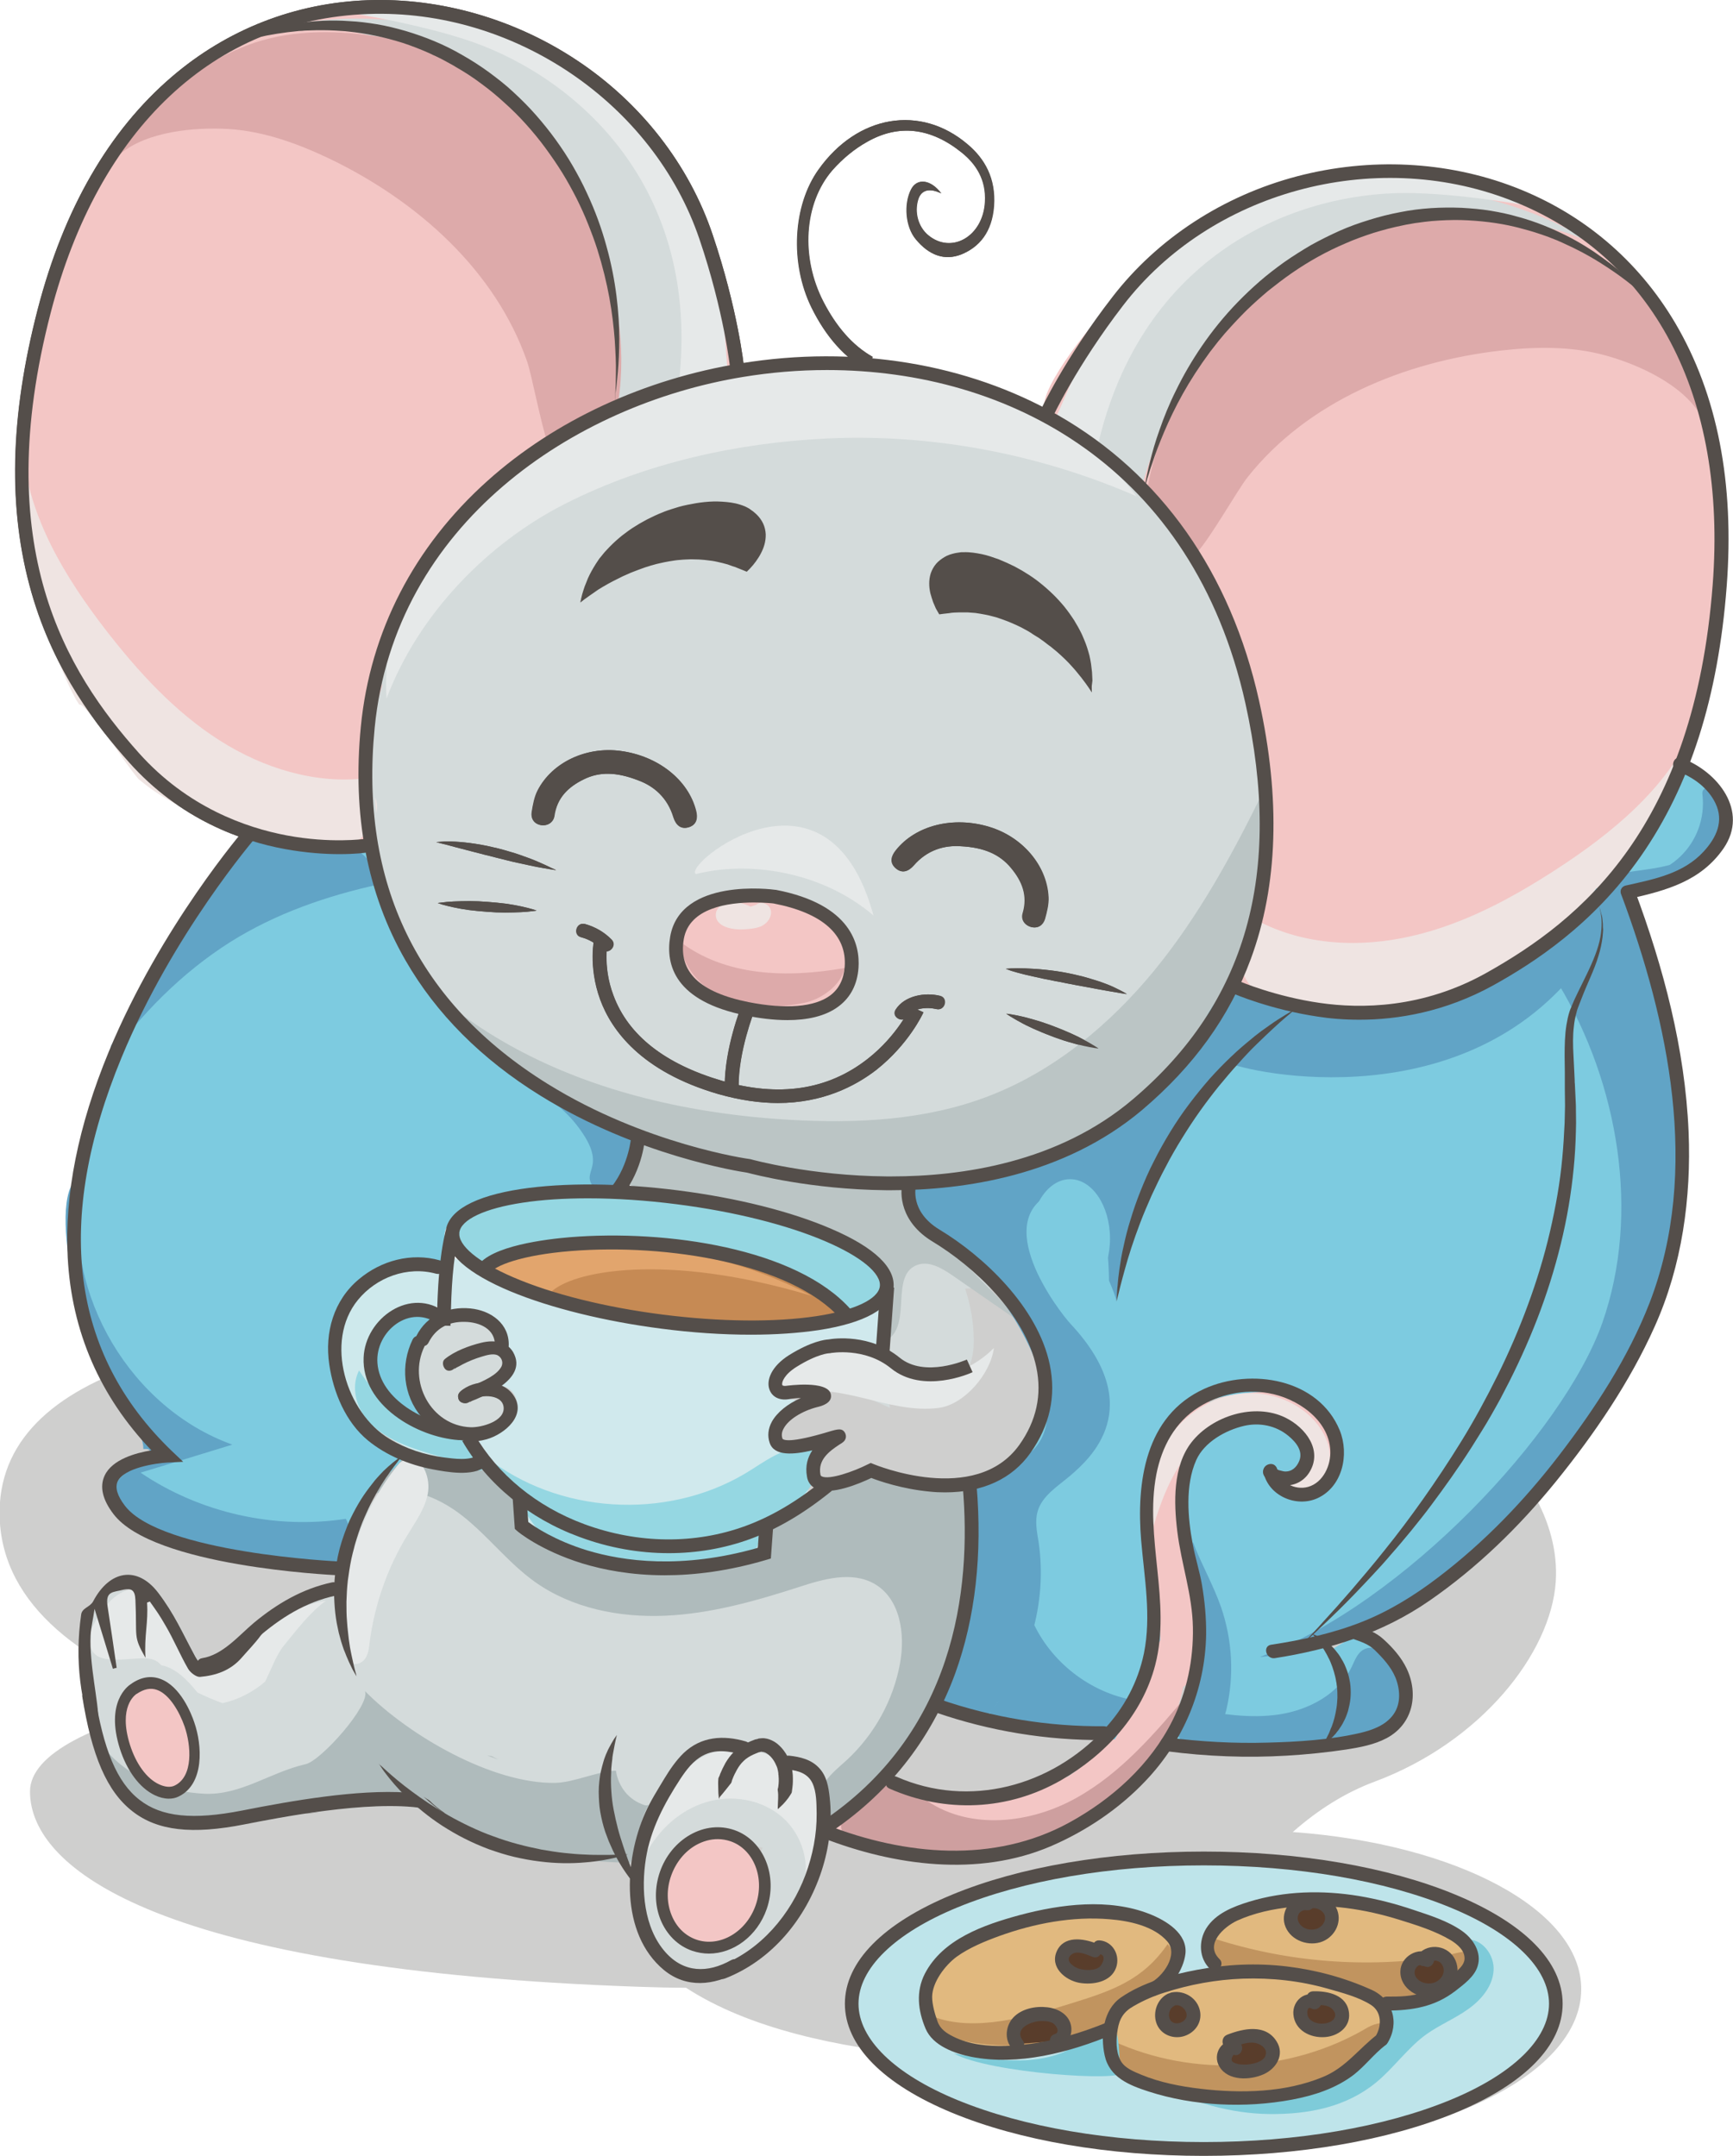
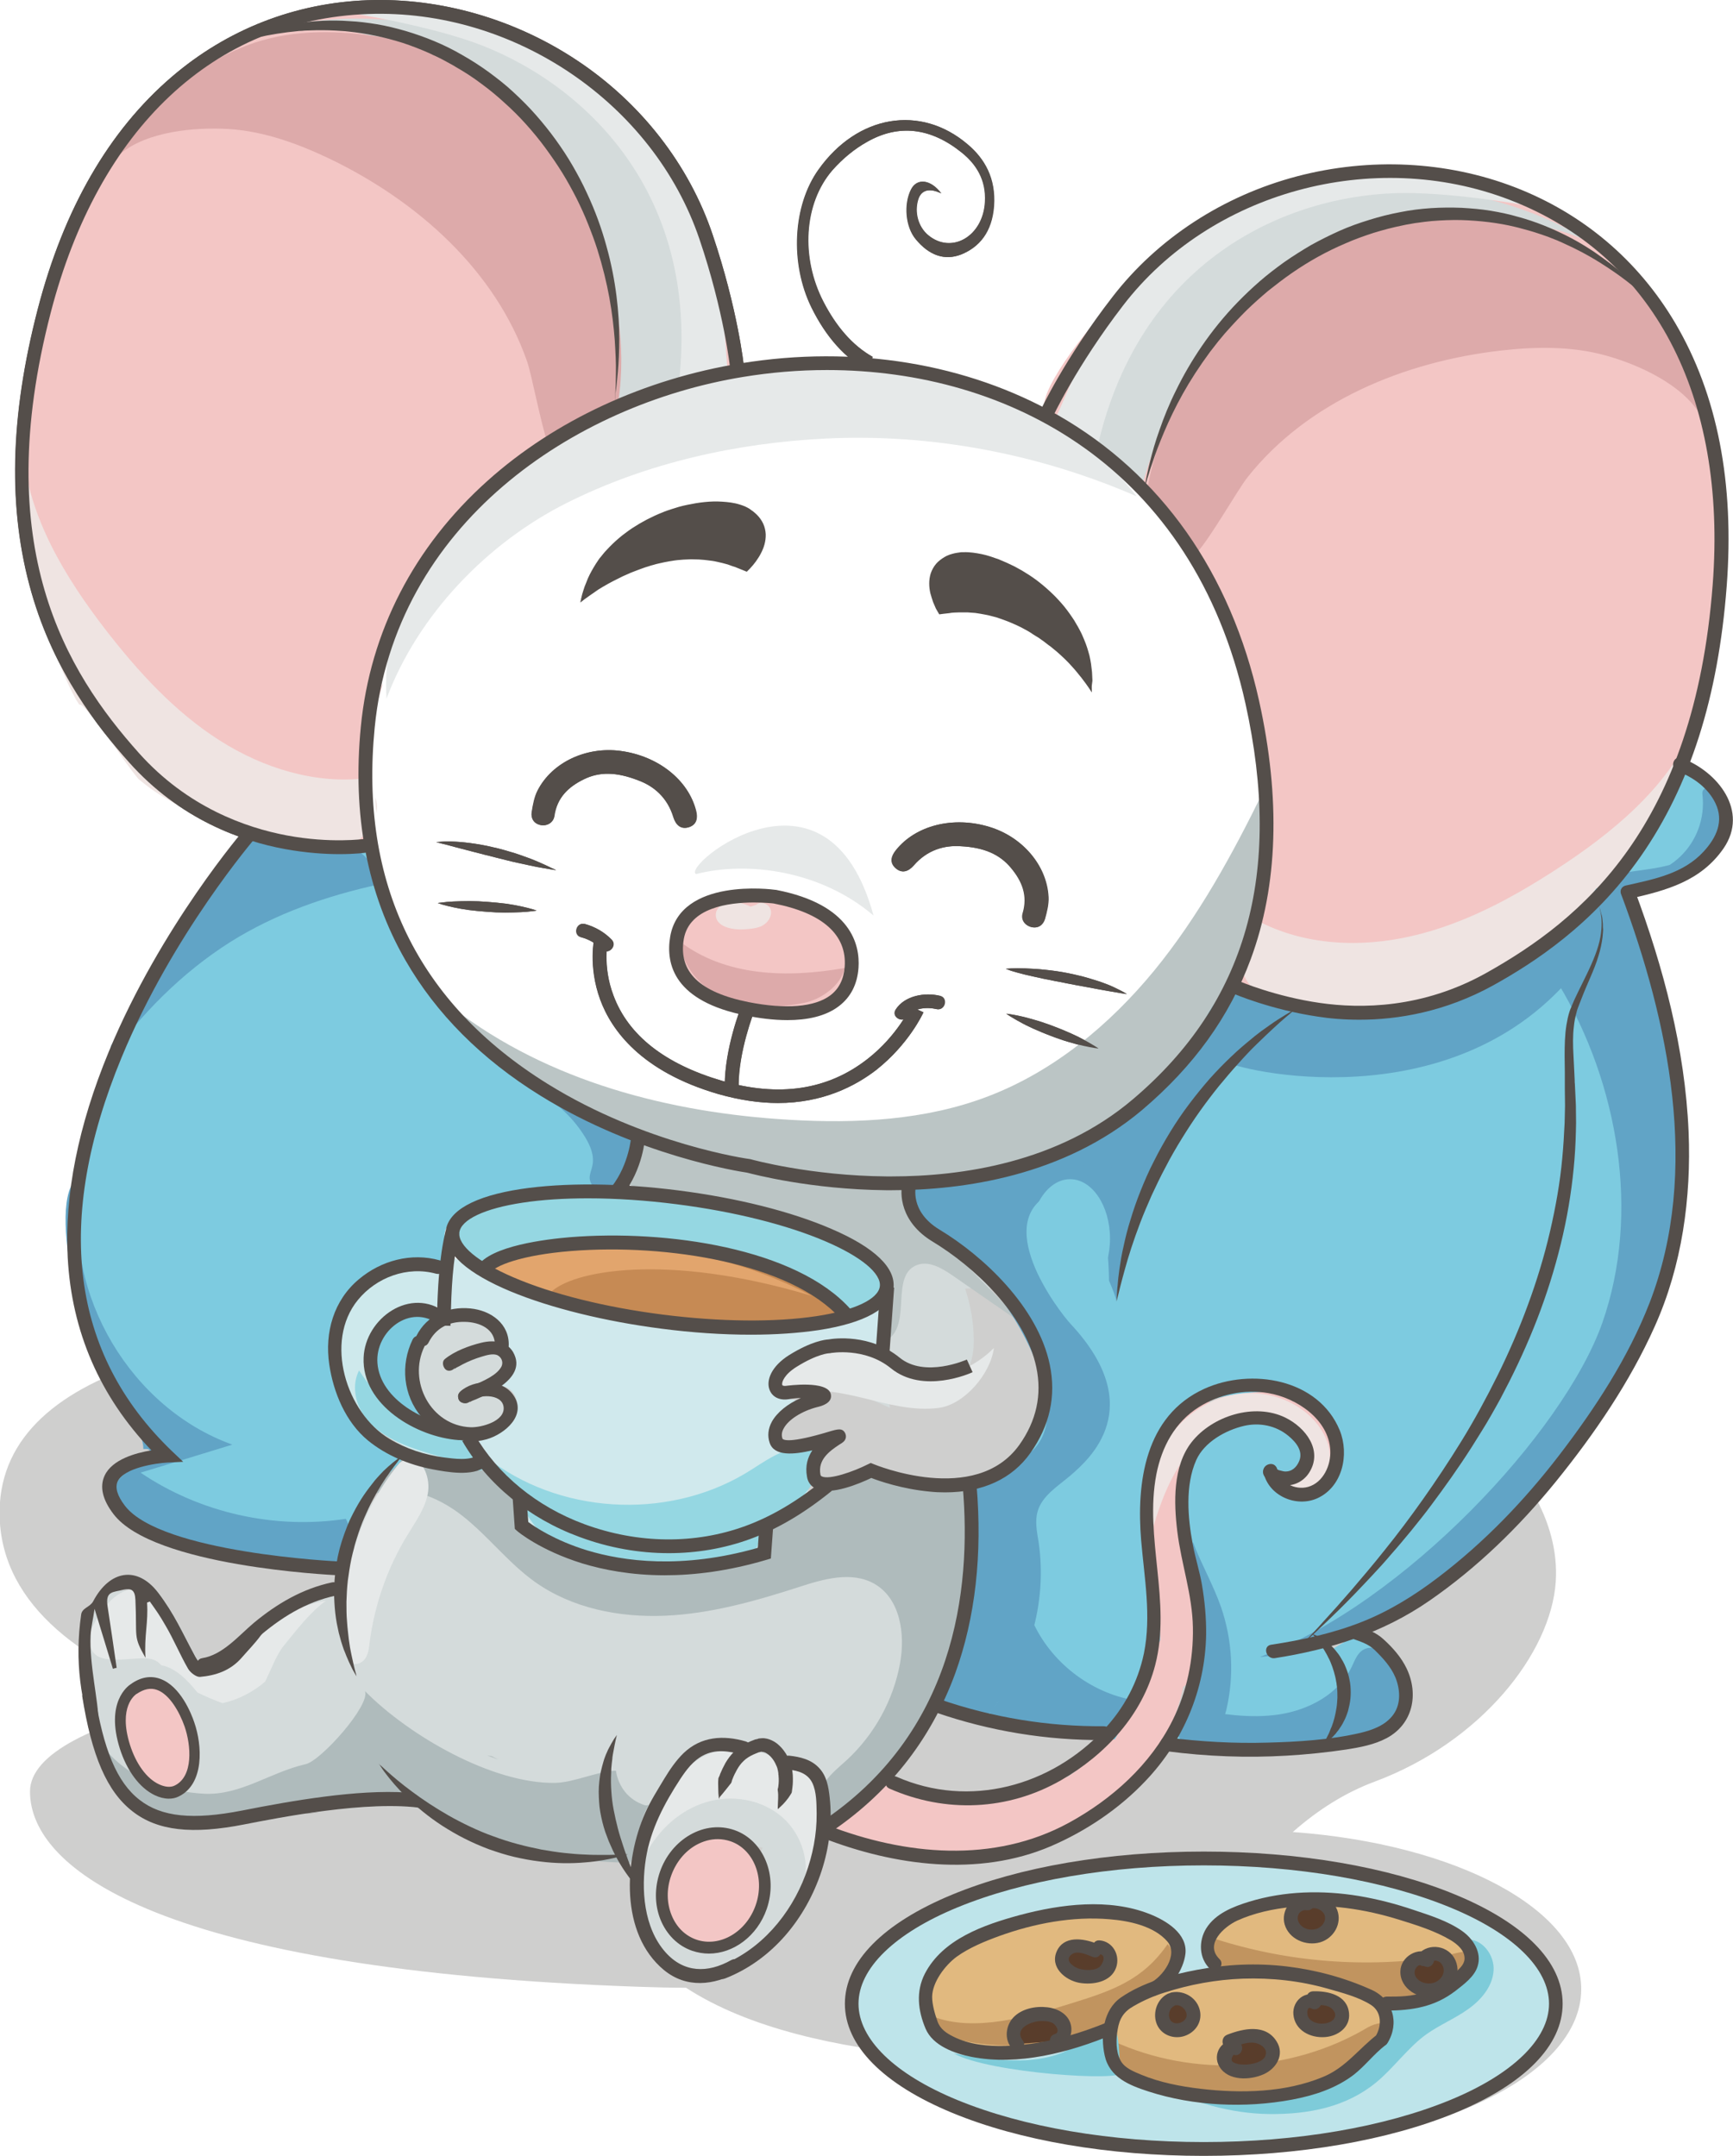
<svg xmlns="http://www.w3.org/2000/svg" version="1.0" id="Слой_1" x="0px" y="0px" viewBox="0 0 877.9 1092.4" enable-background="new 0 0 877.9 1092.4" xml:space="preserve">
-   <path fill="#D4DBDB" d="M379.4,590.8c0,0,120.2,34,196.8-31c42.7-36.2,82.1-95.9,58.2-204.1C603.9,218.2,484.1,169.9,376,187.5  c-94.3,15.4-179.8,80.8-189.6,181C167.5,562.1,379.4,590.8,379.4,590.8z" />
  <path fill="#544E4A" d="M172,432.8c-7.2,0-16.8-0.6-27.7-2.6c-21.7-4-53-14.9-78.9-44c-15.6-17.5-37.8-45.4-49.4-86  c-12-41.9-11-88.9,3.2-143.6c13.2-50.8,36-90.3,67.8-117.6C115,14.9,149.4,1.4,186.4,0.1c36.7-1.3,74.3,9.5,105.9,30.5  c32.4,21.5,56.8,52.9,68.7,88.3c12.7,37.6,15.8,66.1,15.9,67.3l-7,0.7c0-0.3-3.1-29-15.6-65.8C331.2,52.4,260.6,4.4,186.6,7.1  c-78,2.8-136.6,57.9-160.8,151.3c-30.9,119,7.7,181.8,44.7,223.2c24.6,27.5,54.2,37.8,74.8,41.7c22.4,4.2,39.2,1.8,39.3,1.8l1,6.9  C185.3,432.1,180.3,432.8,172,432.8z" />
  <path fill="#544E4A" d="M311.6,203.1c0,0,0.1-1.3,0.2-3.8c0.1-1.2,0.1-2.8,0.2-4.5c0-1.8,0.1-3.8,0.1-6.1c0.1-4.6-0.2-10.2-0.6-16.6  c-0.5-6.4-1.3-13.5-2.7-21.2c-1.4-7.7-3.4-15.9-6.1-24.5c-0.7-2.1-1.4-4.3-2.2-6.4c-0.8-2.1-1.6-4.3-2.5-6.5  c-1.7-4.3-3.7-8.7-5.9-13.1c-2.2-4.3-4.6-8.7-7.2-12.9c-2.6-4.2-5.5-8.4-8.5-12.5c-3-4.1-6.3-8.1-9.7-11.9  c-3.4-3.8-7.1-7.5-10.9-10.9c-3.8-3.5-7.8-6.8-11.9-9.8c-4.1-3.1-8.4-5.9-12.8-8.4c-1.1-0.7-2.2-1.3-3.3-1.9  c-1.1-0.6-2.2-1.2-3.3-1.8c-1.1-0.6-2.2-1.1-3.4-1.7c-1.1-0.5-2.3-1-3.4-1.6c-4.5-2-9.1-3.8-13.7-5.3c-9.2-2.9-18.4-4.8-27.3-5.7  c-2.2-0.3-4.4-0.3-6.6-0.5c-2.2-0.1-4.3-0.2-6.4-0.2c-2.1,0-4.2,0-6.2,0.1c-1,0-2,0.1-3,0.1c-1,0.1-2,0.2-2.9,0.2  c-7.8,0.7-14.9,1.9-21.1,3.3c-6.2,1.5-11.6,3-15.9,4.5c-2.2,0.7-4.1,1.4-5.8,2.1c-0.8,0.3-1.6,0.6-2.3,0.9c-0.7,0.3-1.3,0.5-1.9,0.8  c-2.3,0.9-3.5,1.4-3.5,1.4s1.2-0.6,3.4-1.8c0.5-0.3,1.2-0.6,1.8-1c0.7-0.3,1.4-0.7,2.2-1.1c1.6-0.8,3.5-1.7,5.6-2.6  c4.2-1.9,9.5-3.9,15.7-5.8c6.2-1.9,13.4-3.6,21.3-4.7c7.9-1.1,16.7-1.7,25.9-1c4.6,0.2,9.3,0.8,14.1,1.6c4.8,0.8,9.6,2,14.5,3.4  c9.7,2.9,19.5,6.8,28.7,12.2c4.6,2.6,9.1,5.5,13.5,8.7c4.3,3.2,8.6,6.5,12.5,10.2c4,3.7,7.8,7.5,11.3,11.5c3.5,4,6.9,8.2,10,12.5  c3.1,4.3,6,8.7,8.6,13.2c2.6,4.5,5,9,7.1,13.6c4.3,9.1,7.6,18.3,10,27.1c2.5,8.9,4.1,17.4,5.1,25.3c1,7.9,1.4,15.3,1.4,21.7  c0,6.5-0.3,12.1-0.7,16.7c-0.2,2.3-0.4,4.4-0.6,6.2c-0.2,1.8-0.4,3.3-0.6,4.5C311.8,201.8,311.6,203.1,311.6,203.1z" />
  <path fill="#544E4A" d="M486.9,428.8c-8.5-0.6-17.2,1.9-24,9.8c-2.6,2.9-5.8,4.3-9.2,1.2c-3-2.8-2.1-6,0.2-8.9  c10-12.7,29.1-17.5,47.4-11.9c16.8,5.1,29.1,19.6,29.9,35.5c0.2,3.7-0.8,7.6-1.8,11.2c-1,3.2-3.6,4.9-7,4c-3.4-1-5.1-3.9-4.2-6.9  c2.7-9-0.3-16.3-5.9-23C506.6,432.9,498.6,429.4,486.9,428.8z" />
  <path fill="#544E4A" d="M295.8,394.9c-7.8,3.8-13.6,9.3-14.9,18.6c-0.5,3.1-3.3,5.1-6.7,4.6c-3.5-0.6-5.2-3.3-4.7-6.6  c0.6-3.7,1.3-7.7,3-11c7.3-14.2,24.5-22.3,41.9-20c19,2.5,34.4,14.7,38.3,30.4c0.9,3.6,0.3,6.9-3.5,8.2c-4.3,1.4-6.7-1.2-7.9-4.9  c-3-10-9.9-15.9-17.9-18.8C312.4,391.1,303.6,391,295.8,394.9z" />
  <path fill="#544E4A" d="M442.1,180.8c-10.3-5.8-18.5-15.5-24.9-27.9c-11.6-22.4-10-49.8,4.5-66.6c5.2-5.9,11.3-10.9,17.6-14.4  c16-9.1,32.2-7.3,48,5.4c7.1,5.7,12.5,13.6,11.8,25.1c-1,17.5-17.1,26.6-28.9,16.7c-5-4.2-7-11.5-5-18c1.5-4.9,5.8-6,11.7-3.1  c-5.3-7.1-12.3-8-15.3-1.9c-3.7,7.4-2.8,18.9,2.5,25.2c6.8,8.2,14.6,10.9,23,7.6c9-3.7,15.5-11.2,16.5-24.5c1-14-4.7-24-13.4-31.3  c-23.8-20.3-55.7-14.9-75.4,12.8c-13,18.2-14.6,47.4-3.6,69.9c7.3,14.8,16.9,25.8,29.2,32.4" />
  <path fill="#D4DBDB" d="M461,599.6c0,0-4.7,15.6,13.5,26.5c33.9,20.4,74.9,66.1,45,108c-24.2,33.9-78,11-78,11s-27.1,13.7-29,2.6  c-2-11.1,8-16.6,12.5-19.6c4.5-3-28.5,11-31.5,2s8.4-17.5,20-20.5c11.5-3-1.7-6-14.2-4c-8,1.2-9.2-8.5,2.8-16s18.4-7.4,18.4-7.4  s18.7-3.6,33.4,8.4s37.7,1.5,37.7,1.5" />
  <path fill="#F3C6C5" d="M392.7,454.4c0,0-44.9-6.1-49.5,20.8c-4.5,25.9,22,33.3,35.7,36c26.4,5.2,51,2.2,52.7-21  C432.3,480.2,429.3,461.5,392.7,454.4z" />
  <path fill="#544E4A" d="M553.1,350.9c0,0-28.7-48-75.3-41.3c0,0-10.7-18.7,6-24C500.4,280.2,553.1,304.9,553.1,350.9" />
  <path fill="#544E4A" d="M374.2,550.2h-7c0-19.1,8.1-39.5,8.4-40.3l6.5,2.6C382,512.7,374.2,532.5,374.2,550.2z" />
  <path fill="#544E4A" d="M394.1,558.9c-9.1,0-19.2-1.4-30.4-4.6c-38.9-11.4-53.9-32.3-59.6-47.8c-6.2-17-3-31.1-2.9-31.7l6.8,1.6  l-3.4-0.8l3.4,0.8c0,0.1-2.9,13,2.8,28c7.5,20.2,26,34.7,54.8,43.2c29,8.5,53.9,4.8,74.1-11.1c15.1-11.9,21.7-26.3,21.7-26.4  l6.4,2.9c-0.3,0.7-7.4,16.1-23.8,29.1C433.3,550.4,416.8,558.9,394.1,558.9z" />
  <path fill="#544E4A" d="M315.5,605.7l-5.5-4.3c9.1-11.6,10-25.9,10-26l7,0.4C327,576.4,326,592.3,315.5,605.7z" />
  <path fill="#D4DBDB" d="M491.4,752.7c5.3,61.5-9,131-74,173.8" />
  <ellipse transform="matrix(0.127 -0.992 0.992 0.127 -336.888 893.668)" fill="#95D7E2" cx="339.3" cy="638.3" rx="31.8" ry="110.9" />
  <path fill="#D4DBDB" d="M192.3,894.1c-3.1-4.8,41.5,60,125.8,45.5" />
  <path fill="#D4DBDB" d="M237.5,728.5c12.7,22,33.9,38.4,57.5,47.1c26.9,9.9,57,10.8,84.1,0.9c14.7-5.4,28.2-13.9,40.3-23.8" />
  <path fill="#D4DBDB" d="M229.4,624.2c-3.8,15.6-4,31.6-4.5,47.5" />
  <path fill="#D4DBDB" d="M449.3,652.4l-2.3,32.6" />
  <path fill="#C68A54" d="M245,643.6c12.4-19.4,142.2-24.1,183.5,22" />
  <g>
    <path fill="#F3C6C5" d="M575.7,849c-0.5-0.4-1-0.7-1.5-1.1c0.1,1.3,0.2,2.7,0.2,4c0.6,1.6,1.1,3.3,1.6,5c0.5,0.3,1,0.6,1.4,0.9   c0.2-0.3,0.3-0.7,0.5-1C577.3,854.2,576.5,851.6,575.7,849z" />
  </g>
  <g>
    <path fill="#F3C6C5" d="M573.2,806.7c-0.4-1.3-0.8-2.7-1.2-4l-0.7,0.6C572,804.4,572.6,805.5,573.2,806.7z" />
  </g>
  <g>
-     <path fill="#F3C6C5" d="M420.5,925.8l-2.6,2.1C418.9,927.4,419.7,926.6,420.5,925.8z" />
-   </g>
+     </g>
  <path fill="#D4DBDB" d="M204.7,736.8c-15,13.9-25.6,32.5-29.9,52.5s-2.1,41.3,6,60.1" />
  <path fill="#CFCFCE" d="M654.9,928.3c13-11.5,26.9-20.1,41.4-25.5c54-20.1,89.3-65.1,91.8-101.2c4.1-61.6-75.4-120.3-164.9-132.5  c-62.5-8.5-122.6-20.1-139.6-15.2c-32.8,9.2-36.4,33.3-32.8,59.5c-47-22-114.6-37.2-190.1-40.1c-143-5.3-259.5,17-260.9,91.9  c-0.8,44.5,37.2,76.6,96.9,96.8c-48.8,11-81.5,26.5-81.5,45.8c0,39.9,67.4,90.5,308,98.9c8.4,0.3,16.5,0.5,24.3,0.5  c32,20.8,76.9,30.3,122.9,34.7c27.5,27.7,87.6,46.9,157.3,46.9c95.7,0,173.3-36.2,173.3-80.8C801.3,967.8,737.8,934.3,654.9,928.3z" />
  <path fill="#D4DBDB" d="M312.7,879.1c-13.3,27.9-2.3,55.3,9.4,75.4c1.1,0-3.7-9.4-3.7-10.5" />
  <g>
    <path fill="#544E4A" d="M459.9,515c2.7-4.3,10-4.8,14.5-3.7c4.4,1.1,6.2-5.6,1.9-6.7c-7.7-1.9-17.9-0.1-22.4,6.9   C451.4,515.3,457.5,518.8,459.9,515L459.9,515z" />
  </g>
  <g>
    <path fill="#544E4A" d="M309.9,476.1c-3.7-3.8-8.4-6.5-13.5-7.9c-4.4-1.1-6.2,5.6-1.9,6.7c4.1,1.1,7.5,3.1,10.5,6.1   C308.1,484.3,313,479.3,309.9,476.1L309.9,476.1z" />
  </g>
  <path fill="#D4DBDB" d="M657.6,510.3c-19.4,13.2-36.6,29.7-50.7,48.5c-14.1,18.8-25.2,39.9-32.5,62.2c-4.1,12.5-7.1,25.4-8.8,38.4" />
  <ellipse fill="#BEE4EA" cx="610" cy="1015.3" rx="178.3" ry="73.6" />
  <path fill="#F3C6C5" d="M529.8,208.6c-6.1-7.2,19.7-41.5,36.4-57.9c49.4-48.3,154.9-104,247.6-25.7c39.3,33.2,63.4,90.1,57.3,169.9  c-9.4,122.6-66.3,171.3-116.4,199.4c-51,28.6-119,22.1-125.4,4.2c-1.3-3.5,0.8-4.8,5.4-19.7c0,0,6.6-21.5,9-45  c1.8-17.9,0.1-31-2.6-50.1c-1.9-14.2-4.8-34.6-14-60c-4.8-13.4-12.4-34-29-57c0,0-14.3-19.9-43-44c-7.4-6.2-12-8.6-15-10  C533.7,209.8,531.2,210.3,529.8,208.6z" />
  <path fill="#D4DBDB" d="M364.3,911.5c5.3-16.7,8.2-22.8,19.7-26.7c7-2.4,13.7,6.5,14.3,13.9s-0.7,11.5-4,18.1" />
  <path fill="#D4DBDB" d="M399.8,893.2c9.2,0.7,15,4.6,16.5,13.7c6,36.4-15,79.1-49.9,92.3" />
  <path fill="#D4DBDB" d="M377,885.8c-25-7.8-32.6,9.6-42.2,25.6c-9.7,16-13.6,35.4-11,54c1.2,8.8,4,17.6,9.6,24.5s17.8,18.6,39,6.3" />
  <g>
    <path fill="#D4DBDB" d="M258.1,710.1c-2.1-4.7-8.7-6.7-14.5-6c8.7-4,20.4-11.2,11.5-19.6c-6.3-5.9-27.7,6.6-27.1,6.5l7.7,16.6   c0,0,0-0.1,0.1-0.1c0,0-0.1,0.1-0.1,0.1l-23.6-27.1c-3.6,7-4.3,15.3-2.3,22.8c3.7,14.5,17.8,24.9,33,23.2   C249.7,725.8,262.1,718.9,258.1,710.1z" />
  </g>
  <g>
    <path fill="#D4DBDB" d="M238.5,666.4c-10.5-1-19.6,2.3-24.2,12.1l40.1,3.4C255.3,672.5,246.8,667.2,238.5,666.4z" />
  </g>
  <path fill="#544E4A" d="M294,305.3c0,0,40.5-38.6,83.6-19.7c0,0,15.3-15.1,0.6-24.7C363.7,251.3,306.3,261,294,305.3" />
  <g>
    <path fill="#544E4A" d="M281.8,440.9c0,0-1-0.1-2.7-0.4c-1.7-0.3-4.1-0.7-7-1.2c-2.9-0.6-6.2-1.3-9.8-2.1c-1.8-0.4-3.6-0.8-5.5-1.3   c-1.9-0.5-3.7-0.9-5.6-1.4c-1.9-0.5-3.8-1-5.6-1.4c-1.9-0.5-3.7-1-5.4-1.4c-3.5-0.9-6.8-1.8-9.6-2.5c-2.8-0.8-5.2-1.4-6.9-1.8   c-1.7-0.4-2.6-0.7-2.6-0.7s1-0.1,2.7-0.2c0.9-0.1,1.9-0.1,3.1-0.1c1.2,0,2.6,0,4.1,0.1c1.5,0.1,3.1,0.2,4.8,0.4   c1.7,0.2,3.5,0.4,5.3,0.7c1.8,0.3,3.7,0.6,5.6,1c1.9,0.4,3.8,0.9,5.7,1.3c1.9,0.5,3.8,1,5.7,1.6c1.9,0.5,3.7,1.1,5.4,1.7   c3.5,1.2,6.7,2.4,9.4,3.6c2.7,1.2,5,2.2,6.5,3C280.9,440.4,281.8,440.9,281.8,440.9z" />
  </g>
  <g>
    <path fill="#544E4A" d="M271.9,461.4c0,0-0.8,0.2-2.2,0.3c-1.4,0.2-3.4,0.4-5.7,0.5c-2.4,0.1-5.1,0.2-8.1,0.2c-1.5,0-3-0.1-4.5-0.1   c-1.5-0.1-3.1-0.2-4.7-0.3c-1.6-0.1-3.1-0.3-4.7-0.4c-1.5-0.2-3-0.3-4.5-0.5c-2.9-0.4-5.6-0.9-7.9-1.4c-2.3-0.5-4.2-1-5.6-1.4   c-1.3-0.4-2.1-0.7-2.1-0.7s0.8-0.2,2.2-0.3c1.4-0.2,3.4-0.4,5.7-0.5c2.4-0.1,5.1-0.2,8.1-0.2c1.5,0,3,0.1,4.5,0.1   c1.5,0.1,3.1,0.2,4.7,0.3c1.6,0.1,3.1,0.3,4.7,0.4c1.5,0.2,3,0.3,4.5,0.5c2.9,0.4,5.6,0.9,7.9,1.4c2.3,0.5,4.2,1,5.6,1.4   C271.1,461.1,271.9,461.4,271.9,461.4z" />
  </g>
  <g>
    <path fill="#544E4A" d="M509.6,490.9c0,0,1-0.1,2.7-0.2c1.7-0.1,4.2-0.1,7.2,0c3,0.1,6.4,0.3,10.1,0.7c1.8,0.2,3.7,0.4,5.7,0.7   c1.9,0.3,3.9,0.6,5.8,1c1.9,0.4,3.9,0.8,5.8,1.3c1.9,0.4,3.7,1,5.5,1.5c1.8,0.5,3.5,1.1,5.1,1.6c1.6,0.6,3.1,1.1,4.5,1.7   c1.4,0.6,2.6,1.1,3.7,1.7c1.1,0.5,2,1,2.8,1.4c1.5,0.8,2.4,1.4,2.4,1.4s-1-0.1-2.7-0.4c-1.7-0.3-4.1-0.7-7-1.2   c-2.9-0.5-6.2-1.1-9.8-1.8c-1.8-0.3-3.6-0.7-5.5-1c-1.9-0.4-3.8-0.7-5.7-1.1c-1.9-0.4-3.8-0.8-5.7-1.1c-1.9-0.4-3.7-0.8-5.5-1.1   c-3.6-0.8-6.9-1.5-9.8-2.2c-2.9-0.7-5.2-1.4-6.9-1.9C510.5,491.3,509.6,490.9,509.6,490.9z" />
  </g>
  <g>
    <path fill="#544E4A" d="M509.8,513.7c0,0,0.8,0.1,2.2,0.3c1.4,0.2,3.3,0.6,5.6,1.1c2.3,0.5,5,1.3,7.8,2.1c1.4,0.4,2.9,0.9,4.3,1.4   c1.5,0.5,2.9,1,4.4,1.6c1.5,0.6,2.9,1.1,4.3,1.7c1.4,0.6,2.8,1.2,4.2,1.8c2.7,1.2,5.1,2.4,7.2,3.6c2.1,1.1,3.8,2.2,5,2.9   c1.2,0.7,1.8,1.2,1.8,1.2s-0.8-0.1-2.2-0.3c-1.4-0.2-3.3-0.6-5.6-1.1c-2.3-0.5-5-1.3-7.8-2.1c-1.4-0.4-2.9-0.9-4.3-1.4   c-1.5-0.5-2.9-1-4.4-1.6c-1.5-0.6-2.9-1.1-4.3-1.7c-1.4-0.6-2.8-1.2-4.2-1.8c-2.7-1.2-5.1-2.4-7.2-3.6c-2.1-1.1-3.8-2.2-5-2.9   C510.5,514.1,509.8,513.7,509.8,513.7z" />
  </g>
  <ellipse transform="matrix(0.33 -0.944 0.944 0.33 -662.041 983.361)" fill="#F3C6C5" cx="361.5" cy="957.9" rx="29.4" ry="25.6" />
  <path fill="#D4DBDB" d="M263.4,758.8l1,14.3c0,0,44,37.5,123,14l1-13.9" />
  <path fill="#D4DBDB" d="M97,890.1c0,0.8,0,1.5,0,2.4c-0.3,7-4,14.1-8.2,15.5c-4.8,1.5-10.5-1.1-14.5-7.7c-3.5-6-7-12-9.5-18.5  c-1.4-3.6-1.9-8.2-1.4-12c1.7-13,15-21.9,24.4-13.5C95,862.6,97,879.6,97,890.1z" />
  <path fill="#7ECBD9" d="M742.5,982.8c8.1-0.9,14.8,7.8,14.1,15.9c-0.6,8.1-6.5,14.9-13.1,19.5c-6.6,4.7-14.2,7.8-20.8,12.5  c-9.1,6.4-17,17.5-25.6,24.5c-15.2,12.5-34.3,16.2-54,16c-19.7-0.2-39.1-6-56.8-14.6c28.8-4,58.9-8.4,82.5-25.4  c12.3-8.8,23.8-21.4,38.9-21.7c6.7-0.1,14.4,2,19.6-2.3c4.2-3.6,4.4-9.9,5.3-15.4c0.9-5.5,4-11.9,9.5-12" />
  <path fill="#D4DBDB" d="M97,890.8c0,0.8,0,1.5,0,2.4c-0.3,7-4,14.1-8.2,15.5c-4.8,1.5-10.5-1.1-14.5-7.7c-3.5-6-7-12-9.5-18.5  c-1.4-3.6-1.9-8.2-1.4-12c1.7-13,15-21.9,24.4-13.5C94.9,863.3,96.9,880.3,97,890.8z" />
  <path fill="#D4DBDB" d="M249.2,889.8c-0.8-0.1-1.5-0.2-2.3-0.2c1.9,0.7,3.7,1.3,5.6,2C251.4,891,250.3,890.4,249.2,889.8z" />
  <path fill="#D4DBDB" d="M128,921c-2.9,0.4-5.9,0.8-8.8,1.3c0.1,0.1,0.2,0.2,0.3,0.4c4-0.1,7.9-0.2,11.9-0.1c1.6-0.2,3.2-0.4,4.8-0.6  C133.4,921.6,130.6,921.3,128,921z" />
  <path fill="#D4DBDB" d="M129,829.7c-0.8,0.3-1.6,0-2.1-0.5c-0.6,0.1-1.2,0.2-1.8,0.3c-0.5,0.3-0.9,0.5-1.4,0.8  c-1.5,1.7-3,3.4-4.7,4.8c-4,3.3-8.9,5.4-13.5,7.6c-3.1,1.5-4.6-0.1-6.5-3.5c-6.6-12.2-10.4-21.3-18.7-32.2  c-10.6-13.8-24.6-11.4-32.9,4.4c-1.6,3-5.7,3.3-6.1,6.8c-3.3,23.2-0.4,44.7,7.4,64.7c0.5-3.7-0.9-3.9-0.5-7.4  c0.1-0.7,1.4-3.7,1.8-4.1c0.1-9.2-4.6-28.1-3.9-42.7c0.2-4.2,1.3-8.3,2-13.5c3.4,11.2,6.4,20.7,9.3,30.4c1.2-0.4,0.7-0.2,1.9-0.5  c-1.5-10.4-3-20.7-4.6-31.1c-1.2-8,2.8-7.1,8.1-8.5c3.9-0.8,5.8,0.1,6,5.2c0.9,19.4-1.3,18.1,5.1,29.3c-0.7-11.3,1.5-18,0.8-27.9  c0.6-0.4,0.6-0.2,1.4-0.6c3.6,5.1,4.8,6.7,7.9,12.1c4.2,7.1,7.4,14.9,11.5,22c1.2,2,4.1,4.2,6,4.1c7.9-0.7,15.4-3.1,21.2-9.8  c3.2-3.7,6.6-7.1,9.6-11.2c0.4-0.5,0.8-1,1.2-1.6C132.1,828.3,130.6,829.1,129,829.7z" />
  <path fill="#D4DBDB" d="M155.2,918.8c1.7-0.1,3.4-0.1,5.1-0.2c0.3,0,0.7-0.1,1.1-0.1c-1.9,0.1-4,0.1-5.9,0.2  C155.5,918.7,155.4,918.7,155.2,918.8z" />
  <path fill="#D4DBDB" d="M224.6,918.5c0.3,0.1,0.5,0.1,0.8,0.2c-2.8-1.9-5.4-4-7.8-6.4c-1-0.6-1.9-1.2-2.9-1.9  C217.9,913.3,221.2,916,224.6,918.5z" />
  <path fill="#D4DBDB" d="M209.6,911.8c-1.1-1.1-2.2-2.3-3.3-3.5c-25.2-1.7-58.7,4.2-83.5,9.1c-25,4.9-40.9,3.3-52-5.4  c-11.4-8.8-18.4-25.5-22.8-54.1l-6.3,1.2c4.8,30.6,12.6,48.7,25.5,58.7c12.6,9.9,30.2,11.9,56.9,6.6c16-3.1,62.7-12.5,90.6-8.1  C212.9,914.9,211.2,913.4,209.6,911.8z" />
  <g>
    <path fill="#D4DBDB" d="M85.7,911.4c-2.2,0-4.7-0.6-7.2-1.8c-7.6-3.7-14-12.3-17.6-23.6c-7.4-23.5,4.1-31.7,5.5-32.6   c5-3.6,10.1-4.5,15-2.7c10.3,3.7,15.8,17.8,17.2,22c4.1,11.7,5.2,31.3-7.9,37.6C89.1,911.1,87.5,911.4,85.7,911.4z M69.1,858.5   c-0.4,0.4-9.1,6.2-3.1,25.5c3.1,9.8,8.5,17.2,14.7,20.1c3,1.4,5.8,1.7,7.9,0.7c9.7-4.6,8.4-20.5,5.1-30   c-2.6-7.4-7.6-16.2-13.9-18.5c-3.3-1.2-6.7-0.5-10.5,2.1H69.1z" />
  </g>
  <path fill="#D4DBDB" d="M169.3,805.2c-35.6,7.3-48.4,36.1-65.8,38.5" />
  <path fill="#E1B97F" d="M700,1033.7c-12.8,9.4-14.6,23.2-55.1,28.6c-21,2.8-58.8-0.2-76.8-12.2c-7-5-6.7-19.9-3.7-27.9  c2-6,8-8,13-11c2-1,5-2,7-3c36-13,77-12,112,5C703.4,1017.1,704.4,1027.1,700,1033.7" />
  <path fill="#E1B97F" d="M702.6,1015.3c12.4-0.1,13.2,0.3,24.7-4.2c4.5-1.7,16.5-11.1,17.9-15.7c1.3-4-0.4-8.5-3.3-11.5  s-6.8-4.9-10.6-6.6c-22.9-10.1-48.4-16.4-73-14.8c-9.8,0.6-19.4,2.5-28.7,5.9c-5.7,2.1-11.5,4.9-15,10c-3.5,5-3.7,12.7,0.9,16.6" />
  <path fill="#E1B97F" d="M563,1027.6c-24.8,10.5-66.5,20.3-87.6,3.6c-4-3.2-4.7-10.9-6-15.9c-2.7-9.8,8.3-23.1,13.3-26.5  c20.6-14,67.3-26.5,96.4-16.4c6.9,2.4,13.9,6.1,17.5,12.4s-5.5,20.4-12.3,23.3" />
  <path fill="#D4DBDB" d="M548.2,217.6c13.3-51.7,53.3-95.8,103.6-114s118.2-7,161.6,24.2c-18.4-13.1-42.8-16.1-74-17  c-37.5-1-73.8,18.2-102.4,42.5s-49.5,57.7-58.7,94.1c-12.2-9.7-24.3-19.4-36.5-29.1" />
  <path fill="#E6E9E9" d="M555.7,230.4l-20.3-19.9l12-27.4l16.6-30.8l37.6-29.9l27.3-19.5l33.3-10.3l31.8-6l41,2.9l40.3,14.9  c0,0-36.2-6.6-63.5-6.6c-55.5,0-133.6,30.5-155.9,128.9L555.7,230.4z" />
  <path fill="#EFE4E2" d="M748.1,506.2c13.2-8.1,24.9-18.8,39-25.6c0.7-0.3,1.3-0.3,1.8-0.1c0.8-0.6,1.5-1.2,2.3-1.8  c7.8-7.2,14.8-15.2,21.2-23.7c19.5-26,32.6-56.2,45.5-86c-13.8,30.6-41.1,53-69.2,71.3c-22.6,14.7-46.8,27.8-73.1,33.9  c-26.3,6.2-55,4.9-78.8-7.8l-0.8,5.9c-10.2,4.6-9.5,20.7-1.4,28.3c8.1,7.7,20.1,9.2,31.2,10.3c22.9,2.3,46.3,4.6,68.7-0.6  C739.2,509.3,743.7,507.9,748.1,506.2z" />
  <path fill="#E6E9E9" d="M205.2,299.5c-7.3,17.1-10.5,35.9-9.4,54.5c15.9-42.4,50.9-78.9,91.4-99.2s86.1-30.4,131.4-32.6  c53.4-2.6,108.2,7.9,157.2,29.3c-20.6-27.1-52.9-46.5-114.9-63.5c-32.7-9-81-5.1-118.7,5.2c-30.9,8.4-61.9,31.3-89.2,48  s-51.1,41-61.7,71.3" />
  <path fill="#E6E9E9" d="M352.6,442.9c26.1-6.7,63.2-1.8,89.9,21c0.1-1.2-0.1,1.2,0,0C419.2,378.2,344.8,439,352.6,442.9z" />
  <path fill="#BBC5C5" d="M229.8,511c48.1,37,109.6,52.9,170.1,56.4c34,2,68.9,0.3,100.7-11.9c33.2-12.7,61.5-36.2,84.1-63.7  c22.5-27.5,39.7-59,55.3-90.9c1.5,45.6-5.8,85.5-30.2,121.6c-24.3,36.1-75.8,65.4-118.2,75.2c-38.9,9-79.5,1.2-118.4-7.8  c-27-6.3-54-13.3-79-25.1c-25-11.9-48.1-29-63.3-52.2" />
  <path fill="#DDAAAA" d="M815.5,134.5c-17.1-13.3-38.1-19.9-59.4-23.9c-23.2-4.3-47.6-0.4-69.9,7.4c-26.8,9.3-52.7,28.4-69.2,51.4  s-29.8,47-35.4,76.1l-1,3.6c-0.3,0.9-0.5,1.8-0.6,2.8c5.1,4,9,9.7,11.6,15.8c0.3,0.1,0.6,0.2,0.9,0.3c8.2,1.9,6,18.8,12.4,13.4  c6.4-5.4,21.9-33.1,27.1-39.6c30.5-38.5,79.7-58.7,128.6-64.2c17.6-2,35.7-2.2,52.7,2.5c17.1,4.7,39.1,14.9,48.1,30.2  C858.2,182.6,837.5,151.5,815.5,134.5z" />
  <path fill="#D4DBDB" d="M453.9,598.5c-3.5,14.7-7,29.5-7.6,44.6c-0.6,15.1-0.5,34.7,7.4,47.6c3.2,5.2,9.9,6,15.4,8.6  c5.5,2.6,12.5,2.6,17.3-1.1c5.7-4.4,7-12.5,6.9-19.7c-0.3-19.3-7.4-38.4-19.8-53.2" />
  <path fill="#DDAAAA" d="M344,476.8c23.5,18.1,54.7,18.8,83.9,13.7c-1.8,8.7-11.7,15.8-20.3,17.6c-12.8,2.6-26.4,3.2-38.6-1.4  c-12.2-4.6-22.7-15.2-24.4-28.2" />
  <path fill="#BBC5C5" d="M321.2,578.5c-1.3,7.1-2.5,14.2-3.8,21.3c17.5,7.8,36.9,9.7,55.8,12.4c18.9,2.7,38.4,6.4,54.2,17.1  c15.8,10.7,27.3,30.1,23.3,48.8c10.5-8.9,0.8-31.3,13.3-36.9c6.1-2.7,12.9,1.2,18.4,5c12.1,8.4,24.2,16.8,36.3,25.1  c-16.3-17.9-40.3-40.7-56.6-58.6c-4.6-5.1,0.5-42.2-0.9-28c-1,10-19.6,1.6-29.5,0c-36.6-6-78.9-1.7-115.5-7.7" />
  <path fill="#F3C6C5" d="M598.2,841.3c-1.7-4.1-6.6-7.8-10.5-5.6c-2.4,1.4-3.4,4.4-4.2,7c-7,23.6-22.6,44.5-43.1,58l0.6-3.5  c-2.9,1-9.4,3.4-14.1,8.5c-5.6-0.6-12,1.7-17.7,3.7c-18.9,6.6-39.3,1.7-57.3-7l-2.5,0.4c-8.5,7.3-19,17.7-27.4,25  c27.8,13.7,62.2,14.8,92.5,8.7c5.3-1.1,10.9-2.7,15.1-6l0,0c4.8,3.1,19.7-6.6,25-8.9s9.5-6.3,13.4-10.4c13.6-14.4,24.9-31.5,30-50.6  C599.7,854.3,600.7,847.3,598.2,841.3z" />
  <path fill="#F3C6C5" d="M581.4,758.6c1.9,16.8,1.4,34,5,50.5c2.8,12.9,1.4,27.5,6.4,39.8c6.2,15.3,13.5-2.4,14.6-10.7  c2-15-2.4-30.2-5.4-44.8c-3.7-18.5-8.5-38.1-2-55.8c1.5-4,2.9-9.8-1.1-11.6c-3.5-1.6-6.9,2.3-8.6,5.7c-4.1,8.1-7,16.8-8.5,25.8" />
  <path fill="#F3C6C5" d="M612.1,707.4c-2.3,2.8-5.9,4.1-9.1,5.9c-3.1,1.8-6.2,5-5.5,8.6c0.7,4.1,5.9,5.9,9.9,5  c4-0.9,7.4-3.6,11.1-5.5c11-5.5,24.8-2.9,35,3.9c4.1,2.7,8,6.5,9,11.3c1,4.8-8,11.9-12.9,12.4c2.9,4,9.5,16.2,16,7  c2.8-4.1,14.4-12.2,13-16.9c-1.4-4.8-2.3-8.6-1.5-13.5c1.1-6.5-15.2-17.7-24.4-20.3c-9.2-2.6-32.5-0.1-39.9,6" />
  <g>
    <path fill="#F3C6C5" d="M586.3,820.6c-1.4,7.1-1.9,14.3-1.5,21.5c0.2,4.5,6.8,4.5,7,0c0.3-5.9,0.8-11.7,1.7-17.5   c-2.3-0.3-4.6-0.6-6.9-0.9c-0.2,7-0.3,13.9-0.5,20.9c-0.1,4.5,6.9,4.5,7,0c0.2-7,0.3-13.9,0.5-20.9c0.1-3.8-6.3-4.9-6.9-0.9   c-1,6.4-1.7,12.9-2,19.4c2.3,0,4.7,0,7,0c-0.3-6.6,0-13.2,1.3-19.7C593.9,818.1,587.1,816.2,586.3,820.6L586.3,820.6z" />
  </g>
  <g>
    <path fill="#F3C6C5" d="M600.7,730.5c1.7,0.2,3.4-0.5,4.5-1.8c-1.8-1.4-3.7-2.8-5.5-4.2c-1.3,2.4-2.6,4.9-3.9,7.3   c-2.1,4,3.5,7.2,6,3.5c2-2.9,3.8-6.2,3.2-9.9c-0.5-3-2.4-5.6-5.5-6.4c-3.1-0.8-6.5,0.6-8.5,2.9c-2.4,2.8-2.8,6.5-3.1,10   c-0.3,4.5,6.7,4.5,7,0c0.1-1.5,0.1-3.3,0.8-4.7c0.3-0.5,1.2-1.9,1.9-1.6c1.9,0.8-1.4,5.3-1.9,6c2,1.2,4,2.4,6,3.5   c1.3-2.4,2.6-4.9,3.9-7.3c1.8-3.4-2.7-7.3-5.5-4.2c0.1-0.1,0.3-0.2,0.4-0.3c-1.9-0.2-3.5,1.8-3.5,3.5   C597.2,729.1,598.8,730.3,600.7,730.5L600.7,730.5z" />
  </g>
  <path fill="#D4DBDB" d="M220.5,674.2c-8.1,4.6-11.8,15.3-9.2,24.3c2.6,9,10.7,15.8,19.8,18c5.9,1.4,13.1,0.5,16.5-4.5  c2.6-3.9,2.2-9,1.7-13.6c-0.8-7.1-1.7-14.4-5.7-20.3c-4-5.9-12-9.7-18.4-6.6" />
  <path fill="#D4DBDB" d="M383,903.4c-7.3-1.8-14.7,5.4-14.9,12.9s5.3,14.3,11.9,17.8c4.4,2.3,9.8,3.3,14.2,1.1  c5.3-2.7,7.4-9.8,5.6-15.5c-1.8-5.7-6.7-9.9-12.2-12.4c-5.4-2.4-11.4-3.3-17.3-4.1" />
  <path fill="#D4DBDB" d="M443.4,748.5c-17.9,6.4-36.5,13.3-49.1,27.5c-3.5,4-6.6,8.5-11,11.5c-6.4,4.3-14.6,4.6-22.4,4.8  c-15.8,0.3-31.6,0.3-47.4,0.2c-15.2-0.1-31.9-1.1-42.8-11.6c-6.2-6-9.6-14.3-14.7-21.3c-11.3-15.5-33.7-23.8-50.7-14.8  c-9,4.7-15.3,13.3-20.2,22.2c-19.1,34.9-19.3,79.7,0.7,114.1s60.1,56.4,99.7,53.4c10.9-0.8,24.4-2.4,30.6,6.7  c18.6-29.8,60.6-42.3,92.5-27.5c3.8,1.8,7.8,3.9,11.9,3.1c5.7-1.1,8.9-7.1,11.3-12.4c16.7-38.2,33.4-76.4,50.1-114.6  c4-9.1,8-19.6,3.7-28.6c-3.2-6.7-10.4-10.8-17.7-12.1c-7.3-1.3-14.8-0.2-22.1,0.8" />
  <path fill="#D4DBDB" d="M165.1,804.5c-15.6,11.6-31.1,23.2-46.7,34.8c-4.7,3.5-9.8,7.1-15.7,6.9c-9.9-0.3-11.8-10.8-15.5-19.9  S73.9,806.6,64,805.8c-7.7-0.6-14.5,5.7-17.2,13c-2.6,7.3-2,15.2-1.3,22.9c1.2,14.2,2.5,28.6,7.5,41.9s14.1,25.8,27.1,31.6  c12.2,5.4,26.2,4.4,39.6,3.3c18.4-1.5,36.8-3.1,55.2-4.6c7.5-0.6,15.8-1.6,21-7c5.3-5.4,6.1-13.5,6.6-21c1-15.3,2-30.9-2.2-45.6  c-4.3-14.7-15-28.5-29.9-32.1" />
  <path fill="#AFBBBC" d="M188.6,757.5c15.2-6.4,32.9,0.5,45.8,10.7s23.1,23.7,36.5,33.3c18.8,13.4,42.8,18.2,66,17.2  c23.1-1,45.7-7.4,67.7-14.5c12.5-4.1,26.8-8.2,38.3-1.7c13.2,7.5,15.8,25.6,13,40.5c-3.4,18.6-13,35.9-26.9,48.8  c-4.6,4.2-9.8,8.2-12.6,13.8c-2.8,5.6-2.4,13.5,3,16.8c58.5-41.7,83.2-100.7,68.5-167.5c-45.4-13.8-66.1-3-87.6,11.2  c-12.9,8.5-13.7,17.1-27.7,23.7c-20.9,9.7-45.4,5-67.9,0.1c-17.3-3.8-33.8-12.6-41.4-28.6c-3-6.3-7.3-10.9-13.2-14.5  c-5-3.1-11.4-1.8-17.3-1.8c-8.7-0.1-17.2-6.3-25.8-6.1c-8.7,0.2-18.5,9-18.3,17.7" />
  <path fill="#AFBBBC" d="M328.4,914.5c-0.5,0.3-1.1,0.4-1.8,0.2c-8.1-2.6-13.3-9.2-14.6-17.5c-9.4,0.3-21.1,6-30.8,6.2  c-31.8,0.5-74-23.9-96.3-46.5c2.8,7.2-22.4,35.3-30,37c-18.1,4.1-32.9,15.9-51.5,15c-18.6-1-37.7-7.7-49.6-22l-3-0.3  c-0.1,18.2,16.6,33.1,34.4,37c17.8,4,36.3-0.4,53.8-5.2c17.6-4.8,35.6-10,53.7-7.8c16.8,2.1,32.2,12.4,47.9,18.9  c24.9,10.2,51.7,13.8,78.7,14.4c2.7-5.1,4-20.3,9.1-28.9C328.4,914.9,328.4,914.7,328.4,914.5z" />
  <g>
    <path fill="#7DCBE0" d="M299,567.3c-46.6-19.6-84.8-58.5-103.6-105.4c-4.2-10.5-1.3-25.3-11.4-30.4c-8.2-4.1-25-1.4-34.2-1.1   c-8.3,0.3-9.3-3.8-22.7-5.9l-0.3-2.2c0,0-0.2,0.3-0.7,0.8c-0.1-0.3-0.3-0.5-0.4-0.8l0.1,1.1c-13.5,16-161.9,198.2-41.5,314.3   c0,0-43.5,2-24,27.5c19.5,25.5,111,29.6,111,29.6l1.1,1.7c-2.5-17.9,8-21,12.4-37.7c0.8-2.9,21.4-19.4,18.3-19.4   c-1.2,0-15.6-10.5-20.3-19.3c-6.1-11.4-12.4-52.7-6.8-60.8c2.1-3,25.5-17.5,34.6-21.1c0.9,0.7,1.8,1.2,2.9,1.7   c4.3,1.9,10.5,0.5,12-4c1.1-3.1-0.4-6.5-0.3-9.8c0-1.1,0.2-2.1,0.5-3.1c0.6-1.2,1.3-2.5,1.9-3.7c3.2-4.3,9.1-7.2,14.5-9   c13-4.2,26.6-6.3,40.3-6.3c8.6,0,17.7,0.7,25.3-3.4c2-1.1,3.5,5,4.9,3.1c3-2.3,5.4-13.2,5.7-16.9c0.3-3.4,4.8-5.6,2.8-8.1   C317.4,573.9,304.9,569.7,299,567.3z" />
  </g>
  <path fill="#7DCBE0" d="M851,388.7l-12.9,31.7c-6.7,10.4-13.3,20.7-20,31.1c-0.6,1-1.3,2-1.8,3c-2.2-2.1-4.6-3.8-7.6-4.4  c-6.6,10.2-14.7,18.8-25,24.8c-8.2,9.4-20.3,15.9-32.2,19.8c-26,15.4-57.6,21.7-87.3,16.1c-13.8-2.6-29.6-14.5-42.2-8.3  c-9.5,4.7-14.1,21.7-20.1,30.4c-24.4,35.5-64.8,59.6-107.6,64.3c2.5,4.4-24.8,4-33.3,3.6c-8.5-0.3,0.1,5.5,0.6,14  c0.2,2.9,1.4,5.5,3.2,7.7c0.3,0,0.6,0.2,1,0.4c12.2,9,25.3,16.6,36.5,27c9.1,8.5,18.8,19.1,21.2,31.7c0,0.2,0,0.4,0,0.7  c4.2,8.4,5.3,18.8,4.2,28c-1.1,8.8-6.3,16.2-11.2,23.5c-0.5,0.8-1,1.6-1.6,2.4c-0.6,0.9-1.1,1.7-1.6,2.6c-0.3,0.5-0.7,0.8-1.1,0.9  c-5.4,6.2-12.5,11-16.9,17.9c-5.3,8.3-2,24-2.7,33.9c-1.7,23.3-18.7,71-17.2,73.5c2,3.3,15.5,3.8,19.3,4.5c23.1,4.5,46.5,9,70,11.9  c4.1-6.3,18.5-42.3,23-50.3c0.1-8.1-3-43.4-3.5-46.8c-0.2-1.1-4.3-2.7-4.3-5c-0.5-16.4,3.8-34.7,11.4-49.5c-0.1-0.3-0.1-0.7,0.1-1.1  c1.9-5.8,5.9-9.8,10.7-12.8c0.1-0.3,0.3-0.6,0.6-0.8c1.4-1.2,2.8-2.2,4.2-3c8.2-5.3,30.7-7,32.3-6.7c0.4-0.6,12,1.4,16,4.8  c0.6-0.8,1.9-1.2,3-0.7c4.6,2.3,12.2,12.6,13.8,14.4c0.8,0.9,0.8,2.1,0.2,2.9c1.9,2.8,3.9,11.7,3.9,13.1c0,3-1.1,5.3-2.8,7.2  c-2.7,6.5-9.1,10.3-16.2,9.2c-1.7-0.3-2.1-2.7-1-3.8c3.9-3.8,5.6-8.4,7.4-13.2c-1.6-3.1-2.5-6.4-3.1-9.8c-3.2-2-12.4-10.2-14.3-11.6  c-0.5,0.3-9.1-0.9-12.8-0.9c-1,0.1-11.5,4.5-16.2,5.5c-5.7,5.8-9.8,12.8-13.5,20.1c-0.9,1.8-5,23.3-5,32.9c0,0.9,1.3,2.5,1.3,4  c0,4,0.5,12.4,0.5,12.5c1.2-0.2,2.6,0.8,2.8,2.2c0.5,3.7,1.2,7.5,1.8,11.5c3,13.2,3.8,27.2,0.7,40.3c-0.2,4.8-1.8,9.7-3.6,13.9  c-2.7,6.4-10,24.4-8.7,24.4l-1.6,0.9c30.4,4,61.3,3.6,91.6-1.1c9.8-1.5,20.5-4.1,26-12.3c6.5-9.6,2.9-23.3-5.1-31.7  c-8-8.4-6.4-7.6-17.2-11.7l-13.3,7.9c-0.4-0.3-0.8-0.7-1.3-1c-0.7-0.8-1.4-1.5-2.1-2.2c30.1-7.6,50.3-20,78.5-44.3  c35.4-30.5,80.6-92.1,94.2-136.8c19.7-64.4,5.9-134.5-17.6-197.6c0,0,0.1-0.1,0.1-0.1c0.6-0.6,1.3-1.1,2.1-1.6  c18.7-4.2,33.6-7.5,45-26.6C880.4,410,866.4,394,851,388.7z" />
  <path fill="#7DCBE0" d="M216.4,665.3c-14.6-1-28.8,11.8-29.3,26.4s12.5,28.5,27.2,28.6c-2.5-15.6-10.9-32.8,5.8-46.5" />
  <path fill="#D0E9ED" d="M229.3,637.9c-3.7,4.9-7.4,10-7.7,16.5c-0.1,2.3,0.4,4.7,1.6,6.7c3.7,6.4,11,5.4,17.1,6.9  c7.1,1.6,13.2,6.9,15.9,13.6c2.7,6.7,2,14.8-2,20.8c7.3,0.5,10.1,10.9,6.2,17c-3.9,6.1-11.4,8.8-18.3,11.1  c7.1,14.8,18.9,27.4,33.2,35.4l-10.4-2.8c-1.6,2.1-1.1,5.3,0.6,7.4c1.6,2.1,4.1,3.3,6.5,4.5c28,13.1,59.2,19.4,90.2,18.2  c7.1-0.3,15-1.3,19.7-6.7c4.6-5.2,5-13.4,10.2-18c5.1-4.5,14-4.8,16.6-11.1c1.6-3.7,0-8-0.7-12c0,0,6.1-12.1,9.9-13.5  c-3.5,4.4-20.9,2.6-20.9,2.6c-3.6-4.3-3.4-11.1-0.3-15.8c3.1-4.7,8.4-7.6,13.9-8.9c-7.6,0.4-17.7-1-18.6-9c-0.3-3.3,1.1-6.5,3.5-8.7  c6.5-5.9,15-9.4,23.8-10.2c4.6-0.4,23.2,3.7,27.7,3.1c4.6-0.6-4.6-6-1.9-9.8c2.7-3.7,2.5-9.7-1.2-12.4c-7.2,6.1-48.4,12.1-94,7.5  c-46.6-4.7-97.9-20.2-122.7-34.5" />
  <path fill="#C68A54" d="M426.2,667.4c-59.6,8.5-121.5,2.4-176.2-22.8c59.3-6.9,120.2-2.2,175.9,19.3" />
  <path fill="#CEE9EC" d="M222.2,647c1.1,2.6,2.3,5.3,2.4,8.1c0.1,2.8-1.2,5.9-3.8,7.1c-1.6,0.7-3.5,0.6-5.3,0.7  c-8,0.1-16,2.8-21.9,8.2s-9.2,13.6-8.1,21.5c1.4,10.1,9.6,18,18.4,23c8.8,5.1,18.7,8.2,27.4,13.4c2.1,1.3,4.2,2.8,5.4,4.9  c1.1,2.2,1,5.2-0.9,6.7c-1.8,1.4-4.3,1.1-6.6,0.6c-17.9-3.7-27-9-42.1-19.2c-18.3-12.4-18.6-43.5-10.1-59.8  c8.4-16.2,29.8-25.4,46.5-17.8" />
  <path fill="#E6E9E9" d="M125.6,832.5c-5,5.2-10.1,11.7-17.3,12.2c-9.7,0.6-16.1-9.6-19.8-18.6c-3.7-9-8.7-19.6-18.3-20.8  c-9.1-1.2-16.6,7.1-21.2,15c-1.8,3.1-3.5,6.4-3.7,10c-0.2,3.6,1.3,7.5,4.5,9.1c6.2,3.1,17.2,0.6,24.1,0.9c4,0.2,6.1,1.5,7.8,3.5  c7,1.2,13.1,7.3,18.4,13.9c0.1,0,0.2,0.1,0.3,0.1c4,1.9,8.1,3.7,12.3,5.2c7.9-1.7,15.4-5.6,21.6-10.9c3.2-6.5,5.8-13.8,9.6-18.4  c6.6-8,12.9-16.5,21.2-22.6C150.2,813.8,136.1,821.4,125.6,832.5z" />
  <path fill="#E6E9E9" d="M327.3,939.2c6.4-12.1,17.2-22,30.3-26c13.1-4,28.2-1.5,38.6,7.5c10.3,8.9,14.9,24.4,10.1,37.1  c8.5-10.1,13.3-23.2,13.4-36.4c0.1-6.4-1.1-13.2-5.1-18.2c-3.2-4-7.9-6.4-12.6-8.7c-11.8-5.6-24.9-10.5-37.6-7.5  c-10.8,2.5-19.6,10.6-25.5,19.9c-5.9,9.3-9.3,20-12.7,30.6" />
  <path fill="#E6E9E9" d="M397.5,707.1c12.4-4.4,26.2-2,39,1.1s25.9,6.9,39,5.2c13.1-1.7,26.3-17.3,28-30.4  c-8.9,9.2-23.6,16.2-36.1,13.5c-12.5-2.7-28.3-14.7-41.1-14.7c-13.3,0-30.8,10.3-31.4,22.8" />
-   <path fill="#CE9F9F" d="M469.8,912.6c21.9,14.8,52.2,11.4,75.3-1.5c23.1-12.8,40.6-33.5,57.6-53.8c-7.2,31.8-33,57.4-63,70.2  c-30.1,12.8-63.9,14-96.3,9.8c-7.2-0.9-16-3.6-17.2-10.7c-0.7-3.8,1.3-7.6,3.7-10.7c9-11.3,26.4-15,39.3-8.3" />
  <path fill="#EFE4E2" d="M652.9,752.2c7.1-2.3,10.5-11.1,8.4-18.2c-2.2-7.1-8.8-12.2-15.9-14.2c-15.5-4.6-32.6,3.6-43,16.1  c-10.4,12.4-15.5,28.3-20,43.9c-3.1-15.1-1.5-31.3,5.7-45c7.2-13.6,20.1-24.4,35.2-27.8s31.9,1.2,42.3,12.6  c5.9,6.4,9.7,15.4,7.5,23.8c-2.2,8.4-11.9,14.8-19.9,11.4" />
  <path fill="#61A4C6" d="M641.5,511.9c-2.4-6.9-12.2-8.6-18.8-5.2s-10.7,9.9-14.9,15.9c-30,42.7-79.9,70.9-132,74.5  c-6.4,0.4-14.3,1.5-16.7,7.4c-3,7.4,5,14.2,11.6,18.6c25.2,17,44.9,42,55.5,70.5c4.9,13.1,7.4,29.1-1.6,39.8  c-6.4,7.6-21.8,12.3-28.9,19.3c-8.6,8.4-5.9,19.4-5.9,31.4c0,12,1.5,24.2-1.7,35.7c-1.9,6.9-5.5,13.3-7.8,20  c-2.3,6.8-8.2,17.5-5,23.9s16.5,7.5,22.7,3.9l2.2,1.7c20.8-23.7,30.6-56.8,25.9-88.1c-0.8-5-1.9-10.2-0.5-15.2  c2.2-8.1,10.3-12.9,16.6-18.3c9.9-8.5,39.5-34.6,0.2-76.8c-5.9-6.3-42.5-53.8-7.3-67.4c7.3-2.8,18.5-3,20.5-3.1  c31.3-16.4,55.6-43.9,79-70.7C639,524.7,643.8,518.2,641.5,511.9z" />
  <path fill="#61A4C6" d="M624.2,539.3c24.8,8,135.5,24.7,187.8-67.3c5.6-9.9,11.5-20.6,10.1-31.9c-19,28.9-47.4,51.7-79.8,63.9  c-32.4,12.2-68.7,13.9-102.1,4.8c-6.4-1.8-13.2-4.2-16.9-9.7c-0.4,5-3.1,9.5-5.7,13.8c-2.6,4.3-5.1,8.9-5.2,14  c-0.1,5,3.3,10.5,8.3,10.9" />
  <path fill="#61A4C6" d="M555.4,620.1c0.2,0,0.4,0,0.5,0c1.2-0.3,2.7,0.4,2.8,1.9c1,0.1,2,0.8,2,2.2c0,2.4,0,4.8-0.1,7.3  c0.9,5.7,1.1,11.5,1.2,17.4c2.1,4.9,3.5,8.7,3.8,10.4c1-36.8,30.8-86,38.3-110.5c-19,11.7-38.3,23.5-53.5,39.8  c-1.6,1.7-3.3,3.8-3.3,6.1c6.2,0.9,11.5,3.6,5.7,2c-2.2-0.6-4.1-1.1-5.7-1.4c0,0.1,0,0.2,0,0.4c0,0,0,0,0,0l-5.3-0.9  c-7.7,0.4,2.8,9.8,3.9,13.9c1.6,6,4.6,13.6,7.8,21.1c-0.2-2.5-0.4-5-0.7-7.5C552.8,620.6,554.2,619.9,555.4,620.1z" />
-   <path fill="#61A4C6" d="M547.2,595.2c0-0.2-0.1-0.4-0.1-0.6c-1.9-0.3-4-0.4-5.8-0.1l0.6,0.1C543.2,594.6,544.9,594.8,547.2,595.2z" />
  <path fill="#61A4C6" d="M539.3,603.2c9.3-4.7,21.2-1.5,33.4,5.3c2.3-3-0.2-11.8-3.2-14.2c-2.9-2.5-7-3-10.8-2.6  c-4.7,0.6-10,3.7-9.7,8.5" />
  <path fill="#61A4C6" d="M523,821.4c9.2,20.7,29.2,36.3,51.5,40.1c-2.8,6.6-6.2,13.8-12.6,16.9c-5.8,2.8-11-0.3-17.3-1.5  c-12.2-2.4-28.5,1.2-40.7-1.2c-1.6-0.3-1-4.6-2.1-5.9c-2.6-3,6.8-7.6,3.7-10c-6.3-4.9,3.2-15,5.4-26.7" />
  <path fill="#61A4C6" d="M602.9,865.8c15,2.6,30.2,5.2,45.2,2.9c15-2.3,30-10.3,36.6-24c1.6-3.3,2.9-7.2,6.2-8.9  c4.1-2.2,9.3,0,12.4,3.5c6.3,7.1,10.7,23,5.7,31.1c-4.9,8.2-18.3,8.9-27.5,11.4c-9.2,2.5-18.9,2.6-28.4,2.7  c-14.1,0.1-28.2,0.3-42.3,0.4c-4.4,0-9.2-0.1-12.4-3.1s-2.2-9.9,2.2-10.1" />
  <g>
    <path fill="#61A4C6" d="M862.4,402.4c3,24.9-18.6,46-43.6,41c0,2.2,0,4.5,0,6.7c15.7-3.5,33.4-2.9,46.4-13.8   c9.9-8.4,13.3-23.7,4.3-34c-3-3.4-7.9,1.6-4.9,4.9c8.8,10-0.5,22.9-10.1,27.8c-11.5,5.8-25.1,5.5-37.4,8.3c-3.3,0.7-3.4,6.1,0,6.7   c29,5.9,56-17.9,52.4-47.7C868.8,398,861.8,398,862.4,402.4L862.4,402.4z" />
  </g>
  <path fill="#61A4C6" d="M789.7,498.9c30.2,50.3,41.4,116.1,22,171.4c-19.5,55.3-100.5,142.2-173.5,169.3  c86.1-6.7,145.5-87.6,173.4-129.3c27.9-41.8,45-91.9,42-142.1c-1.5-24.6-7.7-48.7-13.8-72.6c-2.9-11.4-5.9-22.7-8.8-34.1  c-1.2-4.8-3-10.3-7.6-12.2c-4.6-1.9-10.9,4.2-7.4,7.7" />
  <path fill="#F3C6C5" d="M193.7,347.2c0-0.3,0-0.5,0.1-0.8c-2,4.2-3.5,8.6-4.4,12.9c0.7-1,1.3-2.1,1.8-3.3  C191.9,353,192.8,350.1,193.7,347.2z" />
  <path fill="#F3C6C5" d="M372,177.4c-2.4-5.9-9.5-40.6-9.9-51.8c-1-2.3-2-4.5-3-6.4c-30.6-61.9-111.9-149.3-225.2-106  C85.7,31.6,44.2,77.4,23.6,154.7c-31.6,118.8,6,183.6,44.1,226.7c38.7,43.8,105,60.1,116.9,45.4c2.1-2.6,1.1-4.4,1.3-16  c-0.7-6.8-2.1-42.1-2-44.2c0.2-10.8,4.9-22.7,11.7-32.4c2.1-10.2,5.8-20.2,11.8-28.1c0.2-0.4,4.3-10.1,6.6-14.2  c3.5-8.3,20.7-32.7,24.3-37.4c1.3-1.7,6.7-1.5,8-2.4c3.9-4.4,29.8-27.3,41-31.3c1.1-0.8,2.3-1.6,3.4-2.5c0,0,20.1-14.1,55.1-27.3  c9-3.4,14.1-4.2,17.5-4.5c7.2-0.7,9.3,0.6,11.2-0.5c0.6-0.4,1.1-0.9,1.5-1.7C374,182.4,372.8,179.5,372,177.4z" />
  <path fill="#D4DBDB" d="M354.1,188.2c4.5-53.2-18.7-108-60.1-141.8S184.7,0.8,133.5,15.9c21.7-6.3,45.7-1.1,75.4,8.4  c35.8,11.4,63.6,41.6,82.6,73.9s15.7,74.2,12.4,111.6c14.7-5.2,41.3-13.8,56-18.9" />
  <path fill="#E6E9E9" d="M343.9,194.3C355.3,94.1,291.6,39.6,239.2,21.2c-25.7-9-62.1-14.7-62.1-14.7l43-0.8l39.6,10.8l28,16.2  l28,20.7l19.3,27.4l25.6,40.6l5.5,34.5l2.3,29.9l-25.7,12L343.9,194.3z" />
  <path fill="#EFE4E2" d="M185.6,394.3c-25.8,3.2-52.3-5.1-74.3-19.1c-22.8-14.5-41.3-34.8-57.8-56.1c-20.5-26.6-38.8-56.7-41.8-90.1  c2.4,32.4,4.8,65.2,14.6,96.2c3.2,10.1,7.2,20,12.2,29.3c0.5,0.8,1.1,1.6,1.6,2.5c0.6,0,1.2,0.2,1.7,0.7c11,11.1,18.5,25.1,28.3,37  c3.6,3,7.4,5.9,11.5,8.4c19.4,12.3,42.3,17.9,64.6,23.2c10.9,2.6,22.7,5.1,32.9,0.6c3.4-1.5,6.3-4.1,8.3-7.3  C185.5,411.4,185.3,402.6,185.6,394.3z" />
  <path fill="#EFE4E2" d="M190.7,412c0.5-2.7,0.4-5.5-0.6-7.9C190.1,406.7,190.3,409.3,190.7,412z" />
  <path fill="#DDAAAA" d="M304,120.1c-7.9-27.2-25.2-53.8-47.3-71.4c-18.5-14.7-40.2-26.4-63.6-30c-21.4-3.3-43.4-3.9-64,2.9  C102.8,30.4,73,53,60.9,78c13.5-11.4,37.7-13.7,55.4-12.6c17.7,1.2,34.6,7.4,50.6,15c44.3,21.3,84.1,56.5,100.2,103  c2.3,6.8,6.7,30.5,10.5,41.8c4.1-2.5,8.5-4.5,13.4-5.8c2.2-1,4.4-1.9,6.6-2.7c5-2.8,10.2-5.3,15.3-8c0.1-0.4,0.1-0.9,0.1-1.3  l0.2-3.8C317.6,174.3,311.9,147.3,304,120.1z" />
  <path fill="#61A4C6" d="M175.2,769.6c-36,5.5-73.9-3-104-23.4c15.5-4.7,31-9.4,46.5-14.2c-51.3-18.4-85.4-75.8-77-129.7l-2.4-4.7  c-15.5,16,8,101.8,23.6,117.6c5.2,5.2,10.9,12.3,10.7,19h1.6c2.9,0,2.9,4.5,0,4.5h-2.8c-0.1,0.2-0.2,0.4-0.3,0.6  c-2.6,4.4-8,6.4-10.9,10.5c-6.4,9.2,4.9,30.7,73.2,40.3c13.6,1.9,28.7,7.3,38,4.5S179.7,778.2,175.2,769.6z" />
  <path fill="#61A4C6" d="M182.5,431.9c-15.5-11.9-38.8,0-57.2-6.5l-1.1-1.7c0,0,0,0,0,0c-0.8,1.5-2,2.5-3.3,3.4c0,0,0,0,0,0.1  c-9,11.3-14.4,25.1-24,36c-0.9,1.1-2.2,0.8-3,0.1c-7.8,13.4-16.6,26.5-22.5,40.9c-0.3,0.7-0.8,1.1-1.4,1.4  c-4.3,8.3-9.1,16.3-13.8,24.4c-0.3,2.6-1,5.1-1.9,7.6c17.1-23.6,37.6-44.6,62.4-60.3c23.1-14.5,48.9-23.4,75.4-29.2  C190.7,441.6,187.7,435.9,182.5,431.9z" />
  <path fill="#61A4C6" d="M268.3,551.4c11.5,5.1,21.4,13.9,28,24.6c2.7,4.4,4.9,9.5,3.8,14.6c-0.4,2.1-1.4,4.1-1.4,6.3  c0.1,3.1,2.7,5.9,5.7,6.7s6.4-0.2,8.8-2.1c6.6-5.1,13.7-15.7,9.2-22.8c-4.5-7.1-19.2-11.4-26.8-14.8c-7.6-3.4-15.7-6.3-22.1-11.7" />
  <path fill="#95D7E2" d="M249.7,740.9c37.6,27.3,92,28.9,131.1,3.7c10-6.4,22.1-14.8,32.6-9.2c6,17.3-15.3,32.4-31.8,37.8  c4.5,2.8,3.6,10.2-0.4,13.6c-4,3.5-9.7,4.1-14.9,4.5c-14.6,1-29.3,1.2-44,0.8c-17.7-0.6-37-3.1-49-16.1  c-9.8-10.7-14.3-27.9-28.3-31.7" />
  <path fill="#95D7E2" d="M223.1,725c-16.9-4.6-31.9-15.8-41.2-30.6c-3.6,7-2.2,15.8,2.1,22.3c4.3,6.5,11.1,11.1,18.3,14.3  c7,3.2,14.4,5.3,21.8,7.4c4.5,1.3,18.2,9.6,20.9,5.8c2.2-3-7.1-15-9.9-17.5c-2.8-2.5-6.6-3.5-10.2-4.4" />
  <g>
    <path fill="#593D2B" d="M666,1014.6c-2.5-1.8-6.2,0-7.2,3.1c-0.9,3.1,0.5,6.6,2.9,8.6c2.4,2,5.5,2.6,8.5,2.5c4-0.1,8.7-2,9.6-6.3   c0.7-3.6-1.8-7.2-4.8-8.7s-6.5-1.4-9.8-1.3" />
  </g>
  <g>
    <g>
      <path fill="#544E4A" d="M667.8,1011.6c-6.4-3.6-13.2,2.2-12.6,9.1c0.7,8.1,8.6,12.1,16.1,11.5c6.5-0.5,12.8-5,12.1-12.1    c-0.9-9.2-10.5-11.3-18.2-11.1c-4.5,0.1-4.5,7.1,0,7c3.2-0.1,7.2-0.4,9.7,2c2.6,2.5,1.6,5.5-1.5,6.7c-2.2,0.9-5.1,0.9-7.3,0.1    c-1.5-0.6-2.8-1.5-3.5-3c-0.5-1-0.8-5.5,1.7-4.1C668.2,1019.8,671.7,1013.8,667.8,1011.6L667.8,1011.6z" />
    </g>
  </g>
  <g>
    <path fill="#593D2B" d="M662.1,964.4c-4.3-0.9-8.5,3.4-8.3,7.8c0.2,4.4,4,8,8.3,8.9c3.7,0.8,7.9-0.3,10.4-3.2s3-7.5,0.8-10.6   C671.1,964.2,665.1,962,662.1,964.4" />
  </g>
  <g>
    <g>
      <path fill="#544E4A" d="M662.1,960.9c-7.7-0.9-13.4,7.2-11.3,14.3c2.2,7.4,10.8,11,17.9,9c6.9-2,11.3-9.5,8.7-16.4    c-2.4-6.3-11.2-10.1-17.1-6.4c-3.8,2.4-0.3,8.4,3.5,6c2.2-1.4,5.9,0.3,7,2.5c1.5,3.2-1,6.6-4,7.5c-3.1,1-7-0.1-8.7-3    c-1.9-3.2,0.2-7,4-6.5C666.6,968.4,666.5,961.4,662.1,960.9L662.1,960.9z" />
    </g>
  </g>
  <path fill="#C1945F" d="M615.1,982.3c37.1,12,77,15.1,115.5,9.1c3.5-0.5,13.5-4.4,15.4-1.4c2,3-5.8,10.6-8.4,13.1  c-8.1,7.8-23.9,13.7-35,12.3s-18.1-9.5-28.8-12.7c-12.5-3.7-25.4-5.8-38.5-6.5c-5-0.3-12.2,4.6-16.6,2.5c-4.5-2.2-6-12.1-4.8-16.9" />
  <path fill="#C1945F" d="M563.6,1034.1c40.8,18.8,90.7,16.2,129.3-6.8c3.8-2.2,10.2-3.7,11.2,0.5c0.6,2.3-1.3,4.5-3.1,6.1  c-26.1,23.6-62.9,35-97.7,30C588.5,1061.9,559.2,1052.9,563.6,1034.1" />
  <path fill="#C1945F" d="M472.7,1021.8c20.9,8.1,48.1,0.1,69.4-6.5s36.7-11.8,49.4-30.2c4.2,4.2,3,11.6-0.8,16.1  c-3.8,4.5-9.4,7-14.6,9.8c-10.9,5.9-5.7,11.3-16.9,16.6c-23,11-66.2,12.6-88.5,0.4" />
  <g>
    <path fill="#593D2B" d="M723.2,993.1c-3.8-2.9-10.1,0.9-10.3,5.7c-0.2,4.8,4.4,8.9,9.1,9.6c4.2,0.6,8.8-1.1,11.2-4.7   s2.1-8.8-0.9-11.7c-3.1-3-8.7-2.8-11.3,0.6" />
  </g>
  <g>
    <g>
      <path fill="#544E4A" d="M724.9,990.1c-6.4-4-15.4,1.3-15.5,8.8c-0.2,9,9.6,14.5,17.6,12.8c8.2-1.7,13.8-10.4,10.3-18.4    c-3.2-7.4-13.4-9.2-18.8-3.1c-3,3.4,2,8.3,4.9,4.9c2.1-2.4,5.9-2.2,7.4,0.9c1.8,3.7-0.9,7.5-4.5,8.7c-3.3,1-7.6-0.1-9.3-3.4    c-1.4-2.8,1.2-7.1,4.4-5.1C725.2,998.5,728.7,992.4,724.9,990.1L724.9,990.1z" />
    </g>
  </g>
  <g>
    <path fill="#593D2B" d="M625.9,1037.9c-2.5-1.2-5.7,1-6.1,3.8c-0.3,2.8,1.6,5.4,4.1,6.7c2.5,1.3,5.4,1.4,8.2,1.2   c5.7-0.4,12.4-3.2,12.8-8.8c0.3-4.6-4.2-8.5-8.8-9.1c-4.6-0.6-9.2,1.1-13.5,2.8" />
  </g>
  <g>
    <g>
      <path fill="#544E4A" d="M626.8,1034.5c-7.7-2.2-13,6.4-9,12.8c4.4,7.2,15.4,6.8,22.2,3.8c6.6-2.9,10.9-10,6.7-16.7    c-5.6-9-16.8-6.6-25-3.4c-4.2,1.6-2.4,8.4,1.9,6.8c3.4-1.3,7.1-2.9,10.8-2.8c3.6,0.1,8.6,3,6.4,7.2c-1.2,2.3-4.9,3.3-7.2,3.7    c-1.3,0.2-2.7,0.3-4.1,0.2c-1.1,0-2.1-0.1-3.2-0.5c-2.6-0.6-3.1-2.1-1.4-4.4C629.3,1042.5,631.1,1035.8,626.8,1034.5L626.8,1034.5    z" />
    </g>
  </g>
  <g>
    <path fill="#593D2B" d="M554.6,988.2c-2.9-1.1-5.8-2.3-8.9-2.2c-3.1,0.1-6.3,1.7-7.4,4.6c-1,2.7,0.2,5.8,2.3,7.7   c2.1,1.9,4.9,2.8,7.7,3.2c4.7,0.7,10.2-0.2,13-4.1c2.8-3.9,0.5-10.8-4.3-10.7" />
  </g>
  <g>
    <g>
      <path fill="#544E4A" d="M555.5,984.8c-6.7-2.6-16.6-4.2-20.2,4c-3.5,8,4.3,14.6,11.4,15.9c6.8,1.2,16.1-0.3,18.7-7.7    c2.2-6.3-1.7-13.3-8.4-13.8c-4.5-0.3-4.5,6.7,0,7c3.9,0.3,1.4,5.6-0.3,6.7c-2.7,1.7-6.6,1.5-9.6,0.8c-2.9-0.7-8.4-4.3-4.2-7.4    c2.9-2.2,7.8,0.2,10.7,1.3C557.9,993.2,559.7,986.4,555.5,984.8L555.5,984.8z" />
    </g>
  </g>
  <g>
    <path fill="#593D2B" d="M594.8,1012.7c5.4-1.1,11,4.7,9.6,10c-1.4,5.4-9,7.8-13.2,4.2c-4.2-3.6-3-11.5,2-13.8" />
  </g>
  <g>
    <g>
      <path fill="#544E4A" d="M595.7,1016.1c2.5-0.4,5.1,2.1,5.4,4.5c0.3,2.5-2,4.3-4.3,4.6c-5.5,0.7-6.1-6.8-1.8-8.9c4-2,0.5-8-3.5-6    c-5.2,2.6-7.5,9.1-5.8,14.5c1.8,5.7,7.8,8.5,13.5,7.1c5.8-1.5,9.9-6.8,8.7-12.9c-1.3-6.5-7.7-10.5-14-9.5    C589.4,1010,591.3,1016.7,595.7,1016.1L595.7,1016.1z" />
    </g>
  </g>
  <g>
    <path fill="#593D2B" d="M515.1,1035.7c-2.7-2.9-2-8,0.7-10.9c2.8-2.9,6.9-4,10.9-4.2c4.1-0.2,8.6,0.6,11.1,3.8   c2.5,3.2,1.4,9.1-2.6,9.8" />
  </g>
  <g>
    <g>
      <path fill="#544E4A" d="M518.1,1033.9c-4.5-5.9,3.9-9.5,8.6-9.8c2.1-0.1,4.7,0,6.6,1c1.6,0.9,4.1,4.7,1,5.6    c-4.3,1.3-2.5,8,1.9,6.7c4.8-1.4,7.4-6.4,6.3-11.3c-1.3-5.6-6.7-8.4-12-9c-5.9-0.7-12.9,0.7-17.1,5.1c-3.8,4-4.7,10.6-1.3,15.1    C514.8,1041,520.9,1037.5,518.1,1033.9L518.1,1033.9z" />
    </g>
  </g>
  <path fill="#EFE4E2" d="M380.3,459.4c-3.3-1.4-6.8-2.8-10.4-2.5c-3.6,0.3-7.2,3-7.3,6.6c-0.1,6,8.2,7.8,14.2,7.4  c3.2-0.2,6.5-0.4,9.3-1.8c2.8-1.5,5-4.6,4.4-7.8c-0.6-3.1-5-5.1-7.3-2.9" />
  <path fill="#E6E9E9" d="M202.4,741.3c-21.6,26.1-31.7,61.4-27.4,95c0.3,2.4,0.9,5.2,3.1,6.4c2.4,1.3,5.5-0.2,7-2.4  c1.5-2.3,1.8-5.1,2.1-7.7c2.5-19.5,9.1-38.4,19.4-55.1c4-6.6,8.7-13.1,10.1-20.6s-1.8-16.7-9.1-19.1" />
  <path fill="#61A4C6" d="M618.5,814.2c-3.9-11.1-9.8-21.4-14-32.3c-0.1-0.2-0.1-0.3-0.2-0.5l-1,2.3c0.5,4.8,0.9,9.7,1.2,14.5  c0.8,0.3,1.6,1,1.7,2c0.9,6.7,0.7,13.3,0.1,19.9c-0.1,6.7-0.6,13.3-1.9,19.6c0.1,5.5-0.8,10.8-3,16c-0.1,0.2-0.1,0.3-0.2,0.4  c-0.1,0.6-0.2,1.2-0.3,1.8c-0.8,4.4-1.7,9-0.7,13.4c1,4.4,4.5,8.6,9,8.8c6.6,0.3,10.5-7.2,12-13.6  C625.3,849.3,624.3,830.9,618.5,814.2z" />
  <ellipse fill="#7DCBE0" cx="542.1" cy="627.6" rx="20.2" ry="30.1" />
  <path fill="#7ECBD9" d="M483.2,1040.5c17.7,10,86.8,14.5,84.9,9.5c-1.8-4.7-0.1-23-5.1-22.3c-5,0.7-20.4,10.6-25.1,12.5  c-15.6,6.1-33.1,3.7-49.7,1.2" />
  <path fill="#E2A56D" d="M279.1,654.8c10.1-10.5,57.5-20.6,132,1.8c-49.6-26.4-109.6-32.4-163.4-16.3c8.2,7.2,18.2,12.3,28.8,14.6" />
  <path fill="#544E4A" d="M451.5,603.1c-0.9,0-1.8,0-2.6,0c-38.3-0.4-67.3-8.1-70.4-8.9c-4.1-0.6-55.8-8.7-104.7-39  c-29.9-18.5-52.9-41.6-68.4-68.6c-19.4-33.7-27-73.6-22.6-118.5c4.7-48,26.9-91.1,64.2-124.5c34-30.5,79.5-51.6,128.3-59.5  c57.6-9.4,114.6,0,160.7,26.3c52.2,29.9,87.4,79.9,101.8,144.6c11,49.6,9.6,93.7-4.2,131c-10.8,29.2-28.8,54.2-55.1,76.5  C538.8,595.9,488.1,603.1,451.5,603.1z M418.9,187.5c-14.3,0-28.5,1.2-42.5,3.5c-85.6,14-176.5,74.4-186.6,177.8  c-7.7,78.8,21.8,139.5,87.6,180.4c49.4,30.7,101.9,38.1,102.4,38.1l0.5,0.1c0.3,0.1,30.2,8.4,68.9,8.7c0.8,0,1.6,0,2.4,0  c35.4,0,84.4-6.9,122.3-39.1c57.5-48.7,76.1-114.3,57-200.6C604.3,236.9,511.3,187.5,418.9,187.5z" />
  <path fill="#544E4A" d="M171.9,432.8c-7.2,0-16.8-0.6-27.7-2.6c-21.7-4-53-14.9-78.9-44c-15.6-17.5-37.8-45.4-49.4-86  c-12-41.9-11-88.9,3.2-143.6c13.2-50.8,36-90.3,67.8-117.6c28.1-24.1,62.5-37.5,99.5-38.9c36.7-1.3,74.3,9.5,105.9,30.5  c32.4,21.5,56.8,52.9,68.7,88.3c12.7,37.6,15.8,66.1,15.9,67.3l-7,0.7c0-0.3-3.1-29-15.6-65.8C331,52.4,260.5,4.4,186.5,7.1  C108.5,9.9,49.9,65,25.7,158.4c-30.9,119,7.7,181.8,44.7,223.2c24.6,27.5,54.2,37.8,74.8,41.7c22.4,4.2,39.2,1.8,39.3,1.8l1,6.9  C185.2,432.1,180.1,432.8,171.9,432.8z" />
  <path fill="#544E4A" d="M311.5,203.1c0,0,0.1-1.3,0.2-3.8c0.1-1.2,0.1-2.8,0.2-4.5c0-1.8,0.1-3.8,0.1-6.1c0.1-4.6-0.2-10.2-0.6-16.6  c-0.5-6.4-1.3-13.5-2.7-21.2c-1.4-7.7-3.4-15.9-6.1-24.5c-0.7-2.1-1.4-4.3-2.2-6.4c-0.8-2.1-1.6-4.3-2.5-6.5  c-1.7-4.3-3.7-8.7-5.9-13.1c-2.2-4.3-4.6-8.7-7.2-12.9c-2.6-4.2-5.5-8.4-8.5-12.5c-3-4.1-6.3-8.1-9.7-11.9  c-3.4-3.8-7.1-7.5-10.9-10.9c-3.8-3.5-7.8-6.8-11.9-9.8c-4.1-3.1-8.4-5.9-12.8-8.4c-1.1-0.7-2.2-1.3-3.3-1.9  c-1.1-0.6-2.2-1.2-3.3-1.8c-1.1-0.6-2.2-1.1-3.4-1.7c-1.1-0.5-2.3-1-3.4-1.6c-4.5-2-9.1-3.8-13.7-5.3c-9.2-2.9-18.4-4.8-27.3-5.7  c-2.2-0.3-4.4-0.3-6.6-0.5c-2.2-0.1-4.3-0.2-6.4-0.2c-2.1,0-4.2,0-6.2,0.1c-1,0-2,0.1-3,0.1c-1,0.1-2,0.2-2.9,0.2  c-7.8,0.7-14.9,1.9-21.1,3.3c-6.2,1.5-11.6,3-15.9,4.5c-2.2,0.7-4.1,1.4-5.8,2.1c-0.8,0.3-1.6,0.6-2.3,0.9c-0.7,0.3-1.3,0.5-1.9,0.8  c-2.3,0.9-3.5,1.4-3.5,1.4s1.2-0.6,3.4-1.8c0.5-0.3,1.2-0.6,1.8-1c0.7-0.3,1.4-0.7,2.2-1.1c1.6-0.8,3.5-1.7,5.6-2.6  c4.2-1.9,9.5-3.9,15.7-5.8c6.2-1.9,13.4-3.6,21.3-4.7c7.9-1.1,16.7-1.7,25.9-1c4.6,0.2,9.3,0.8,14.1,1.6c4.8,0.8,9.6,2,14.5,3.4  c9.7,2.9,19.5,6.8,28.7,12.2c4.6,2.6,9.1,5.5,13.5,8.7c4.3,3.2,8.6,6.5,12.5,10.2c4,3.7,7.8,7.5,11.3,11.5c3.5,4,6.9,8.2,10,12.5  c3.1,4.3,6,8.7,8.6,13.2c2.6,4.5,5,9,7.1,13.6c4.3,9.1,7.6,18.3,10,27.1c2.5,8.9,4.1,17.4,5.1,25.3c1,7.9,1.4,15.3,1.4,21.7  c0,6.5-0.3,12.1-0.7,16.7c-0.2,2.3-0.4,4.4-0.6,6.2c-0.2,1.8-0.4,3.3-0.6,4.5C311.7,201.8,311.5,203.1,311.5,203.1z" />
  <path fill="#544E4A" d="M486.7,428.8c-8.5-0.6-17.2,1.9-24,9.8c-2.6,2.9-5.8,4.3-9.2,1.2c-3-2.8-2.1-6,0.2-8.9  c10-12.7,29.1-17.5,47.4-11.9c16.8,5.1,29.1,19.6,29.9,35.5c0.2,3.7-0.8,7.6-1.8,11.2c-1,3.2-3.6,4.9-7,4c-3.4-1-5.1-3.9-4.2-6.9  c2.7-9-0.3-16.3-5.9-23C506.4,432.9,498.4,429.4,486.7,428.8z" />
  <path fill="#544E4A" d="M295.6,394.9c-7.8,3.8-13.6,9.3-14.9,18.6c-0.5,3.1-3.3,5.1-6.7,4.6c-3.5-0.6-5.2-3.3-4.7-6.6  c0.6-3.7,1.3-7.7,3-11c7.3-14.2,24.5-22.3,41.9-20c19,2.5,34.4,14.7,38.3,30.4c0.9,3.6,0.3,6.9-3.5,8.2c-4.3,1.4-6.7-1.2-7.9-4.9  c-3-10-9.9-15.9-17.9-18.8C312.2,391.1,303.5,391,295.6,394.9z" />
  <path fill="#544E4A" d="M441.9,180.8c-10.3-5.8-18.5-15.5-24.9-27.9c-11.6-22.4-10-49.8,4.5-66.6c5.2-5.9,11.3-10.9,17.6-14.4  c16-9.1,32.2-7.3,48,5.4c7.1,5.7,12.5,13.6,11.8,25.1c-1,17.5-17.1,26.6-28.9,16.7c-5-4.2-7-11.5-5-18c1.5-4.9,5.8-6,11.7-3.1  c-5.3-7.1-12.3-8-15.3-1.9c-3.7,7.4-2.8,18.9,2.5,25.2c6.8,8.2,14.6,10.9,23,7.6c9-3.7,15.5-11.2,16.5-24.5c1-14-4.7-24-13.4-31.3  c-23.8-20.3-55.7-14.9-75.4,12.8c-13,18.2-14.6,47.4-3.6,69.9c7.3,14.8,16.9,25.8,29.2,32.4" />
  <path fill="#544E4A" d="M171.1,798.2c-3.8-0.2-93.4-4.5-113.6-31c-5.6-7.3-7.1-13.9-4.5-19.5c3.8-8.2,15.7-11.5,23.7-12.8  c-26.1-27.3-40.4-60.2-42.4-97.7c-1.7-31.7,5.3-66.8,20.8-104.3c26.3-63.5,68.6-112.6,69.1-113.1l5.3,4.6  c-0.4,0.5-42.1,48.9-67.9,111.4c-34.3,83-25.8,150,25.3,199.3l5.9,5.6l-8.1,0.4c-5.5,0.3-21.9,2.6-25.1,9.6  c-1.4,3.1-0.2,7.2,3.7,12.3c18.3,23.9,107.5,28.2,108.4,28.2L171.1,798.2z" />
  <path fill="#544E4A" d="M478.7,756.2c-2.5,0-5.1-0.1-7.8-0.4c-13.8-1.3-25.4-5.3-29.5-6.9c-5.5,2.6-20.6,9.2-28.2,5.4  c-2.4-1.2-4-3.3-4.4-6.1c-1-5.5,0.4-9.8,2.7-13.3c-9.4,2.2-19.3,3.1-21.6-3.8c-1.2-3.5-0.8-7.2,1.1-10.7c2.6-4.7,8-9.1,14.7-12  c-1.9,0-4.1,0.2-6.3,0.6c-4.6,0.7-8.3-1.2-9.6-4.9c-1.7-4.6,0.8-11.7,10-17.5c11.3-7,18.1-7.8,19.9-7.9c2.7-0.5,21-3,36,9.2  c12.8,10.5,33.8,1.1,34.1,1l2.9,6.4c-1,0.5-25.1,11.3-41.4-2c-13.3-10.8-30.4-7.7-30.5-7.7l-0.4,0.1l-0.4,0c0,0-5.8,0.2-16.5,6.9  c-6.1,3.8-7.7,7.8-7.2,9.2c0.2,0.5,1.4,0.5,2,0.4c0.2,0,21.1-3,22.6,4.3c0.9,4.5-4.8,6-7,6.5c-7.7,2-14.5,6.3-16.9,10.8  c-1,1.8-1.2,3.5-0.6,5.2c0.5,0.7,3.7,2.4,23.3-3.5c4.7-1.4,7.1-2.1,8.5,0.8c0.2,0.5,1.2,2.9-1.6,4.8c-0.3,0.2-0.7,0.5-1.1,0.7  c-5.7,3.7-11.2,8-9.9,15.3c0.1,0.6,0.3,0.8,0.7,1c3.8,1.9,16.2-2.5,23.3-6.1l1.5-0.7l1.5,0.6c0.5,0.2,51.5,21.4,73.8-9.8  c8.6-12.1,11.5-25.3,8.6-39.2c-5.6-27.1-31.9-51.3-52.6-63.8c-16.2-9.8-16.9-24.2-15-30.5l6.7,2c-0.2,0.5-3.5,13.2,11.9,22.5  c21.9,13.2,49.7,39,55.8,68.4c3.3,15.9,0,30.9-9.8,44.7C512.7,749.4,497.8,756.2,478.7,756.2z" />
  <path fill="#544E4A" d="M398.9,516.9c-7.3,0-14.6-1-20.9-2.3c-36.2-7.2-40.9-25.7-38.5-40c5.2-30,51.5-24,53.4-23.7l0.2,0  c38.3,7.4,42.6,28,41.8,39.5c-0.6,8.4-4,14.9-9.9,19.4C418.1,515.1,408.6,516.9,398.9,516.9z M381.9,457.3  c-12.6,0-32.7,2.5-35.5,18.5c-2.8,16.6,7.9,27,32.9,32c18.8,3.7,33.5,2.5,41.4-3.5c4.3-3.3,6.7-8,7.2-14.4  c1.2-16.2-11.2-27.3-36-32.1C391.3,457.7,387.3,457.3,381.9,457.3z" />
  <path fill="#544E4A" d="M552.9,348.9c-2.3-3-4.7-5.9-7.3-8.7c-1.3-1.4-2.6-2.7-3.9-4.1c-1.3-1.3-2.7-2.6-4.1-3.9  c-1.4-1.3-2.8-2.5-4.2-3.6c-0.7-0.6-1.4-1.2-2.2-1.7l-2.2-1.7c-1.5-1.1-3-2.2-4.6-3.1c-0.8-0.5-1.6-1-2.3-1.5  c-0.8-0.5-1.6-1-2.4-1.4c-0.8-0.4-1.6-0.9-2.4-1.3l-2.5-1.2c-1.7-0.7-3.3-1.5-5-2.1c-1.7-0.7-3.4-1.2-5.1-1.8  c-1.8-0.4-3.5-1-5.3-1.3c-1.8-0.4-3.5-0.6-5.3-0.9c-0.9-0.1-1.8-0.1-2.7-0.2l-1.3-0.1l-1.3,0l-2.7,0l-2.7,0.1l-1.3,0.1l-1.3,0.2  l-2.7,0.3l-2.3,0.3l-1.1-1.9c-0.5-0.8-0.8-1.4-1.1-2.2c-0.3-0.7-0.6-1.4-0.9-2.1c-0.5-1.5-1-3-1.4-4.5c-0.7-3.1-0.9-6.6,0.2-10.1  c0.6-1.7,1.5-3.4,2.7-4.8c1.2-1.4,2.7-2.5,4.2-3.4c0.8-0.5,1.5-0.8,2.3-1.1c0.4-0.2,0.8-0.3,1.2-0.4l0.6-0.2l0.1,0l0.3-0.1l0.1,0  l0.3-0.1l1-0.2c0.1,0,0.4-0.1,0.6-0.1l0.7-0.1l1.4-0.2l1.2,0c3.2-0.1,6.2,0.4,9.2,1c2.9,0.6,5.7,1.6,8.5,2.6c2.7,1.1,5.4,2.3,8,3.6  c1.3,0.7,2.6,1.4,3.8,2.1c1.2,0.8,2.5,1.5,3.7,2.3c1.2,0.8,2.4,1.6,3.6,2.5c1.2,0.9,2.3,1.8,3.4,2.7c1.1,0.9,2.2,1.9,3.3,2.9  c1.1,1,2.1,2,3.1,3c2,2.1,4,4.3,5.7,6.6c0.9,1.2,1.7,2.3,2.5,3.5l1.2,1.8l1.1,1.9c0.4,0.6,0.7,1.2,1.1,1.9l1,1.9  c0.7,1.3,1.2,2.6,1.8,4c0.3,0.7,0.5,1.3,0.8,2l0.7,2c0.5,1.4,0.8,2.8,1.2,4.1c0.3,1.4,0.6,2.8,0.8,4.2c0.2,1.4,0.3,2.8,0.5,4.2  c0.1,1.4,0.1,2.8,0.2,4.3L552.9,348.9l-0.5-4.2l-0.7-4.1l-1-4c-0.4-1.3-0.8-2.6-1.3-3.9c-0.5-1.3-1-2.6-1.5-3.8l-0.9-1.9  c-0.3-0.6-0.6-1.2-0.9-1.8c-0.7-1.2-1.3-2.4-2-3.6l-1.1-1.7c-0.4-0.6-0.8-1.1-1.2-1.7l-1.2-1.7l-1.3-1.6c-0.8-1.1-1.7-2.1-2.6-3.1  c-0.9-1-1.9-2-2.8-3c-0.9-1-2-1.9-2.9-2.8c-1-0.9-2-1.8-3.1-2.7c-1.1-0.8-2.1-1.7-3.2-2.5c-1.1-0.8-2.2-1.6-3.3-2.3  c-1.1-0.8-2.3-1.5-3.4-2.2c-1.1-0.7-2.3-1.3-3.5-2c-1.2-0.6-2.4-1.2-3.6-1.8c-2.4-1.2-4.9-2.2-7.4-3.1c-2.5-0.9-5.1-1.7-7.6-2.2  c-2.6-0.5-5.1-0.8-7.5-0.7l-0.9,0l-0.7,0.1l-0.4,0c-0.1,0-0.2,0-0.4,0.1l-1,0.3l-0.3,0.1l-0.1,0l0,0c-0.1,0,0.4-0.1,0.2-0.1l-0.1,0  l-0.4,0.2c-0.3,0.1-0.5,0.2-0.8,0.3c-0.5,0.2-1,0.5-1.5,0.7c-1.9,1.1-3.1,2.5-3.7,4.3c-0.6,1.9-0.6,4.2-0.1,6.5  c0.2,1.2,0.6,2.4,1,3.6c0.2,0.6,0.4,1.2,0.7,1.7c0.2,0.5,0.5,1.2,0.8,1.6l-3.4-1.7l3-0.3l1.5-0.1l1.5,0l3-0.1l3,0.1l1.5,0.1l1.5,0.2  c1,0.1,2,0.2,3,0.4c2,0.4,3.9,0.7,5.8,1.2c1.9,0.4,3.8,1.1,5.7,1.7c1.8,0.7,3.7,1.4,5.5,2.2c1.8,0.8,3.5,1.7,5.3,2.6l2.5,1.5  c0.8,0.5,1.7,1,2.5,1.6c0.8,0.5,1.6,1.1,2.4,1.7c0.8,0.6,1.6,1.1,2.3,1.7c1.5,1.2,3,2.4,4.5,3.7c1.4,1.3,2.9,2.6,4.2,3.9  c1.4,1.4,2.7,2.8,4,4.2c1.3,1.4,2.5,2.9,3.7,4.4c1.2,1.5,2.3,3,3.5,4.6c1.1,1.6,2.2,3.1,3.2,4.7C551.1,345.5,552,347.2,552.9,348.9z  " />
  <path fill="#544E4A" d="M374.1,550.2h-7c0-19.1,8.1-39.5,8.4-40.3l6.5,2.6C381.9,512.7,374.1,532.5,374.1,550.2z" />
  <path fill="#544E4A" d="M394,558.9c-9.1,0-19.2-1.4-30.4-4.6c-38.9-11.4-53.9-32.3-59.6-47.8c-6.2-17-3-31.1-2.9-31.7l6.8,1.6  c0,0.1-2.9,13,2.8,28c7.5,20.2,26,34.7,54.8,43.2c28.9,8.5,53.7,4.8,73.9-11c15.2-11.8,21.9-26.5,22-26.6l6.4,2.9  c-0.3,0.7-7.4,16.1-23.8,29.1C433.1,550.4,416.7,558.9,394,558.9z" />
  <path fill="#544E4A" d="M315.3,605.7l-5.5-4.3c9.1-11.6,10-25.9,10-26l7,0.4C326.8,576.4,325.9,592.3,315.3,605.7z" />
  <path fill="#544E4A" d="M419.1,929.5l-3.8-5.8c68.2-44.9,77-117.6,72.4-170.6l7-0.6c3,35.1-0.6,67.2-10.8,95.4  C471.5,881.8,449.8,909.3,419.1,929.5z" />
  <path fill="#544E4A" d="M380.4,676.3c-14.3,0-29.8-1-45.7-3.1c-55-7.1-111.9-26.8-108.9-49.5c1.3-10.2,14.5-17.6,38-21.2  c21.8-3.3,50.2-3.1,79.9,0.7c29.7,3.8,57.2,10.7,77.5,19.5c21.9,9.4,32.7,19.8,31.4,30.1c-1.3,10.2-14.5,17.6-38,21.2  C404.4,675.5,392.9,676.3,380.4,676.3z M297.9,607.2c-12.1,0-23.3,0.7-33.1,2.2c-19.3,2.9-31.3,8.6-32.1,15.1s9.4,15,27.3,22.7  c19.7,8.5,46.6,15.2,75.6,18.9c29.1,3.7,56.7,4,78,0.8c19.3-2.9,31.3-8.6,32.1-15.1c0.8-6.5-9.4-15-27.3-22.7  c-19.7-8.5-46.6-15.2-75.6-18.9C327.2,608.2,312,607.2,297.9,607.2z" />
  <path fill="#544E4A" d="M192.1,894.1C192.1,894.1,192.1,894.1,192.1,894.1c-0.1-0.1-0.1-0.1-0.1-0.2l0,0l0,0c0,0,0,0,0,0  c0,0,0.1,0,0.1,0l0,0c0,0,0.1,0,0.1,0.1c0.2,0.2,0.5,0.5,0.9,0.8c0.7,0.7,1.9,1.7,3.3,3c2.9,2.6,7,6.1,12.3,10  c5.2,3.9,11.5,8.1,18.5,12.1c3.5,2,7.2,3.9,11,5.7c3.8,1.8,7.8,3.5,11.8,4.9c4,1.5,8.1,2.8,12.2,3.9c4.1,1.1,8.1,2,12.1,2.8  c4,0.7,7.8,1.3,11.5,1.7c3.7,0.4,7.2,0.7,10.4,0.8c3.3,0.2,6.2,0.2,8.9,0.2c2.7,0,5,0,6.9-0.1c3.9-0.1,6.1-0.2,6.1-0.2  s-0.5,0.2-1.5,0.5c-1,0.3-2.5,0.7-4.4,1.1c-3.8,0.9-9.3,2-15.9,2.5c-6.7,0.6-14.6,0.6-23-0.5c-4.2-0.5-8.5-1.3-12.8-2.3  c-4.3-1-8.6-2.4-12.9-3.9c-4.2-1.6-8.4-3.4-12.3-5.4c-4-2-7.7-4.2-11.3-6.5c-7.1-4.6-13.1-9.7-17.9-14.3c-4.8-4.7-8.4-9-10.7-12.1  c-1.2-1.5-2-2.8-2.6-3.7c-0.3-0.4-0.5-0.8-0.6-1l0-0.1l0,0c0,0,0,0,0.1,0c0,0,0,0,0,0l0,0l0,0C192,894,192.1,894,192.1,894.1  C192.1,894.1,192.1,894.1,192.1,894.1z" />
  <path fill="#544E4A" d="M338.8,787c-15.1,0-30.4-2.7-45.2-8.2c-25.6-9.4-46.7-26.7-59.4-48.6l6.1-3.5c11.8,20.5,31.6,36.7,55.7,45.6  c27.1,10,56.1,10.3,81.7,0.9c13.1-4.8,26-12.4,39.3-23.2l4.4,5.4c-13.9,11.3-27.4,19.3-41.3,24.4C367,784.6,353,787,338.8,787z" />
  <path fill="#544E4A" d="M228.2,671.8l-7-0.2l0.1-4c0.5-14.5,1-29.6,4.5-44.2l6.8,1.7c-3.4,13.9-3.9,28.6-4.3,42.8L228.2,671.8z" />
  <rect x="431.6" y="665.1" transform="matrix(7.114791e-002 -0.998 0.998 7.114791e-002 -250.836 1067.889)" fill="#544E4A" width="32.6" height="7" />
  <path fill="#544E4A" d="M425.6,668c-24.7-27.6-87.3-38-136.3-34.1c-24.9,2-38.8,7.3-41.6,11.6l-5.9-3.8  c6.7-10.5,35.1-13.8,46.9-14.8c49.2-4,114.7,5.7,142.1,36.4L425.6,668z" />
  <g>
    <path fill="#544E4A" d="M450.6,906.3c28.3,12.5,60,11.2,87-4.3c22.4-12.9,41-32.9,47.6-58.3c8.3-32-5.6-64.6,0.6-96.7   c2.7-13.8,9.4-26.4,21.5-34c10.3-6.5,23.1-9.2,35.2-7.1c14.2,2.4,30.6,13.2,31.4,29c0.4,7.4-3.5,16.3-11.2,18.5   c-6.8,1.9-14.5-2.2-15.9-9.1c-0.9-4.4-7.7-2.5-6.7,1.9c2.5,11.7,16.5,17.8,27.2,13c12.8-5.8,16.3-22.2,11.4-34.4   c-10.8-26.3-45-31.8-68.6-21.1c-30.1,13.7-34.5,47.5-32,77c1.6,18.8,5.2,38.2,1.4,57c-3,14.5-10,27.7-20.1,38.5   c-26.9,28.9-68.4,40.3-105.2,24.1C450,898.5,446.4,904.5,450.6,906.3L450.6,906.3z" />
  </g>
  <g>
    <path fill="#544E4A" d="M416.8,931.3c36.2,14.1,78.8,19.9,115.5,4.2c17.9-7.7,34.7-19,48.1-33.2c19.1-20.1,30.1-46.2,30.6-74   c0.1-8.5-0.7-16.9-2.1-25.2c-1.2-7-3.4-13.7-4.7-20.7c-2.5-13.4-3.9-29.8,1.8-42.6c4.1-9.1,14.8-15.1,24.2-17.3   c7.8-1.8,16.1-0.2,22.4,5c3.9,3.2,7.6,7.7,5.6,12.7c-1.3,3.2-3.7,5.6-7.4,5.4c-1.1-0.1-2.1-0.5-3.1-0.7c-0.3-0.1-0.7-0.5-1-0.5   c-0.1-0.1-0.1-0.1-0.2-0.1c-0.8-0.8-0.7-0.2,0.3,2c1.7-4.2-5-6-6.7-1.9c-1.8,4.3,4.7,7.2,7.8,7.9c6,1.4,12-0.9,15.3-6.1   c7.1-11.2-1.7-22.8-12.1-27.9c-15.6-7.6-37-0.9-47.5,12.5c-9.5,12.2-9,30.6-7.2,45.2c2,16.4,7.6,31.9,7.9,48.6   c0.3,16.3-3,32.5-10.3,47.1c-11.2,22.5-30.6,39.9-52.5,51.9c-38.1,20.8-83.1,16.5-122.5,1.2C414.5,922.9,412.6,929.7,416.8,931.3   L416.8,931.3z" />
  </g>
  <g>
    <path fill="#544E4A" d="M849.9,390.9c7.9,2.9,15.4,8.4,19.1,16.1c4.4,9.1,0.5,17.4-5.9,24.4c-10.3,11.3-25.2,14.1-39.5,17.3   c-4.4,1-2.5,7.7,1.9,6.7c18.7-4.2,36.1-8.9,47.6-25.5c13-18.9-2.9-39-21.3-45.8C847.6,382.6,845.7,389.3,849.9,390.9L849.9,390.9z" />
  </g>
  <g>
    <path fill="#544E4A" d="M821.2,453c24.1,64.6,40.2,140.3,14.5,207c-10.8,27.9-27.7,53.7-45.8,77.3c-17.8,23.2-38.1,44.3-61.4,62   c-11.8,9-24.5,16.9-38.3,22.4c-14.8,5.9-30.5,9.3-46.3,11.7c-4.4,0.7-2.6,7.4,1.9,6.8c28.2-4.4,54.6-12.7,78.3-29.1   c24.3-16.8,45.5-37.5,64.1-60.4c19.5-24.1,37.4-50.3,50.1-78.7c13.8-30.8,18.5-65,17.1-98.6c-1.8-42-12.7-83.1-27.3-122.3   C826.4,447,819.6,448.8,821.2,453L821.2,453z" />
  </g>
  <g>
    <path fill="#544E4A" d="M591.3,887.4c20,2.6,40.3,3.4,60.5,2.2c10.1-0.6,20.1-1.6,30.1-3.1c7-1.1,14.2-2.4,20.6-5.8   c13.2-7.1,16.3-22.1,10.1-35.2c-2.7-5.7-7.2-10.8-11.9-15c-3.8-3.5-8.4-5-13.2-6.7c-4.2-1.6-6,5.2-1.9,6.7   c3.9,1.4,7.7,2.6,10.7,5.5c4.2,4.1,8.3,8.5,10.6,14c2.4,6,2.9,13.2-1,18.7c-3.9,5.5-10.6,7.9-16.9,9.4c-15.2,3.5-31.4,4.5-47,4.9   c-16.9,0.5-33.9-0.5-50.7-2.6C586.8,879.8,586.9,886.8,591.3,887.4L591.3,887.4z" />
  </g>
  <g>
    <path fill="#544E4A" d="M474.3,867.8c27.3,9.4,56,14.1,84.9,13.9c4.5,0,4.5-7,0-7c-28.3,0.2-56.3-4.4-83-13.6   C471.9,859.6,470.1,866.4,474.3,867.8L474.3,867.8z" />
  </g>
  <path fill="#544E4A" d="M204.5,736.8c0,0-0.3,0.4-0.9,1.1c-0.6,0.7-1.4,1.7-2.4,3.1c-0.5,0.7-1.1,1.4-1.7,2.2  c-0.6,0.8-1.2,1.7-1.9,2.6c-0.7,1-1.3,2-2.1,3c-0.7,1.1-1.4,2.2-2.2,3.4c-1.5,2.4-3,5-4.5,7.9c-1.5,2.8-2.9,5.9-4.3,9.1  c-1.4,3.2-2.6,6.6-3.7,10.1c-0.5,1.7-1.1,3.5-1.5,5.3c-0.2,0.9-0.5,1.8-0.7,2.7l-0.6,2.6c-0.8,3.9-1.3,7.3-1.8,11  c-0.4,3.6-0.6,7.2-0.7,10.7c0,3.5,0,6.9,0.3,10.1c0.2,3.2,0.6,6.2,0.9,9c0.2,1.4,0.4,2.7,0.6,4c0.2,1.3,0.5,2.5,0.7,3.6  c0.2,1.1,0.5,2.2,0.7,3.2c0.2,1,0.4,1.9,0.6,2.7c0.4,1.6,0.7,2.9,1,3.8c0.2,0.9,0.3,1.4,0.3,1.4s-0.2-0.4-0.7-1.2  c-0.4-0.8-1.2-1.9-1.9-3.5c-0.4-0.8-0.8-1.6-1.2-2.5c-0.4-0.9-0.9-2-1.3-3c-0.4-1.1-0.9-2.3-1.4-3.5c-0.4-1.3-0.9-2.6-1.3-4  c-0.4-1.4-0.8-2.9-1.2-4.4c-0.3-1.5-0.7-3.2-1-4.8c-0.6-3.3-1-6.9-1.2-10.6c-0.1-1.9-0.2-3.7-0.1-5.6c0-1.9,0.1-3.8,0.2-5.8  c0.3-3.8,0.9-8,1.6-11.7l0.7-3c0.2-1,0.5-1.9,0.8-2.9c0.5-1.9,1.2-3.8,1.8-5.6c0.7-1.8,1.3-3.6,2.1-5.4c0.7-1.8,1.6-3.5,2.4-5.1  c1.7-3.3,3.5-6.4,5.4-9.2c1.9-2.8,3.9-5.3,5.7-7.6c1-1.1,1.9-2.2,2.8-3.1c0.9-1,1.8-1.9,2.7-2.7c0.9-0.8,1.7-1.6,2.5-2.2  c0.8-0.7,1.5-1.3,2.2-1.8c1.3-1.1,2.4-1.8,3.1-2.4C204.1,737.1,204.5,736.8,204.5,736.8z" />
  <path fill="#544E4A" d="M312.5,879.1c-0.4,1.7-0.8,3.3-1.1,4.9c-0.3,1.6-0.6,3.2-0.9,4.8c-0.1,0.8-0.3,1.6-0.3,2.4  c-0.1,0.8-0.2,1.6-0.3,2.4c-0.2,1.6-0.3,3.2-0.3,4.8c-0.1,1.6-0.1,3.2-0.1,4.7c0,1.6,0.1,3.1,0.2,4.7c0.2,3.1,0.6,6.3,1.2,9.4  c0.6,3.1,1.3,6.2,2.1,9.3c0.8,3.1,1.8,6.1,2.8,9.2c0.5,1.5,1,3.1,1.6,4.6c0.5,1.5,1.1,3.1,1.7,4.6l3.5,9.3l-0.7-0.4  c-0.1,0-0.2,0-0.3,0.1c-0.1,0.1-0.2,0.2-0.2,0.2c0,0.1,0,0.1,0,0.1c0,0,0-0.1,0-0.2c0-0.2-0.1-0.4-0.1-0.6c-0.1-0.4-0.2-0.9-0.4-1.3  c-0.3-0.9-0.6-1.8-0.9-2.7l-1-2.7c-0.2-0.4-0.3-0.9-0.4-1.3l-0.2-0.7c-0.1-0.2-0.1-0.5-0.1-0.7c0,0.2,0.1,0.5,0.2,0.7l0.3,0.6  l0.6,1.3l1.3,2.5c0.4,0.8,0.9,1.7,1.3,2.5c0.2,0.4,0.4,0.9,0.6,1.3c0.1,0.2,0.2,0.5,0.2,0.7c0,0.1,0.1,0.3,0.1,0.5  c0,0.1,0,0.2-0.1,0.4c0,0.1-0.1,0.2-0.3,0.4c-0.2,0.1-0.3,0.2-0.5,0.2l-0.3,0l-0.3-0.4c-4.3-5.2-8-10.9-10.9-17  c-0.7-1.5-1.4-3.1-2.1-4.7c-0.6-1.6-1.2-3.2-1.8-4.8c-1.1-3.3-1.9-6.6-2.5-10c-0.3-1.7-0.5-3.4-0.6-5.1c-0.1-1.7-0.2-3.5-0.2-5.2  c0-1.7,0.1-3.5,0.3-5.2c0.2-1.7,0.4-3.4,0.8-5.1c0.4-1.7,0.8-3.4,1.3-5c0.2-0.8,0.5-1.6,0.8-2.4c0.3-0.8,0.6-1.6,1-2.4  c0.3-0.8,0.7-1.6,1.1-2.3c0.4-0.8,0.8-1.5,1.2-2.2c0.4-0.7,0.9-1.5,1.3-2.2C311.6,880.5,312,879.8,312.5,879.1z" />
  <g>
    <path fill="#544E4A" d="M222.7,638.6c-14.4-4-29.6,0.1-40.9,9.6c-12.8,10.7-17.4,27-15,43.2c2.1,14.2,8.3,29.2,19.6,38.5   c9.3,7.6,20.8,12.3,32.6,14.6c7.5,1.4,20.3,3.8,27-1.4c3.5-2.7,0-8.8-3.5-6c-4.3,3.3-12.7,2-17.6,1.4c-9.7-1.3-19.3-4.4-27.6-9.4   c-21.9-13.2-33.2-49.3-16-70.4c9.4-11.5,25.1-17.3,39.6-13.3C225.2,646.5,227.1,639.8,222.7,638.6L222.7,638.6z" />
  </g>
  <g>
    <path fill="#544E4A" d="M225.7,665.1c-17.6-13.5-40.7,2.8-41.5,22.8c-1,24.1,27,40.3,48.1,41.8c4.5,0.3,4.5-6.7,0-7   c-16.5-1.2-39.7-13.4-41.1-32c-1.2-16.2,16.7-30.5,31-19.6C225.7,673.9,229.2,667.8,225.7,665.1L225.7,665.1z" />
  </g>
  <g>
    <path fill="#544E4A" d="M459.7,515c2.7-4.3,10-4.8,14.5-3.7c4.4,1.1,6.2-5.6,1.9-6.7c-7.7-1.9-17.9-0.1-22.4,6.9   C451.2,515.3,457.3,518.8,459.7,515L459.7,515z" />
  </g>
  <g>
    <path fill="#544E4A" d="M309.7,476.1c-3.7-3.8-8.4-6.5-13.5-7.9c-4.4-1.1-6.2,5.6-1.9,6.7c4.1,1.1,7.5,3.1,10.5,6.1   C307.9,484.3,312.8,479.3,309.7,476.1L309.7,476.1z" />
  </g>
  <path fill="#544E4A" d="M670.4,883.8c0,0,0.1-0.2,0.3-0.7c0.2-0.4,0.6-1.1,1-1.8c0.4-0.8,0.8-1.7,1.4-2.8c0.2-0.5,0.5-1.1,0.7-1.7  c0.2-0.6,0.5-1.3,0.8-1.9c0.5-1.4,1-2.8,1.4-4.4c0.4-1.5,0.7-3.2,1-4.9c0.3-1.7,0.4-3.5,0.5-5.3c0-1.8,0-3.6-0.2-5.4l-0.2-1.4  c0-0.5-0.1-0.9-0.2-1.3c-0.1-0.8-0.3-1.7-0.5-2.6c-0.4-1.7-0.9-3.4-1.5-5.1c-0.6-1.6-1.2-3.2-2-4.6c-0.7-1.5-1.5-2.8-2.2-4  c-0.4-0.6-0.8-1.2-1.1-1.7c-0.4-0.6-0.7-1.1-1.1-1.6c-0.7-1-1.3-1.8-1.9-2.5c-0.5-0.7-1-1.2-1.3-1.6c-0.3-0.4-0.5-0.6-0.5-0.6  s0.2,0.1,0.7,0.3c0.4,0.2,1.1,0.4,1.9,0.8c0.4,0.2,0.9,0.4,1.3,0.7c0.5,0.3,1,0.6,1.5,0.9c0.5,0.4,1.1,0.8,1.7,1.2  c0.6,0.4,1.1,1,1.8,1.5c1.2,1.1,2.4,2.3,3.5,3.8c1.2,1.4,2.2,3.1,3.2,4.9c0.5,0.9,0.9,1.8,1.3,2.8c0.4,1,0.8,2,1.1,3  c0.3,1,0.6,2.1,0.8,3.2c0.1,0.6,0.2,1.2,0.3,1.6l0.2,1.6c0.2,2.2,0.2,4.4,0,6.5c-0.1,1.1-0.3,2.1-0.5,3.2c-0.2,1-0.5,2-0.7,3  c-0.6,1.9-1.3,3.8-2.2,5.4c-0.8,1.7-1.8,3.1-2.7,4.4c-0.5,0.6-1,1.2-1.4,1.8c-0.5,0.5-0.9,1-1.4,1.5c-0.5,0.4-0.9,0.9-1.3,1.2  c-0.4,0.4-0.8,0.7-1.2,1c-0.7,0.6-1.3,0.9-1.7,1.2C670.7,883.6,670.4,883.8,670.4,883.8z" />
  <path fill="#544E4A" d="M809.3,457.2c0,0,0.1,0.4,0.4,1.1c0.1,0.4,0.3,0.8,0.5,1.4c0.2,0.5,0.5,1.2,0.6,1.9c0.2,0.8,0.4,1.6,0.7,2.5  c0.2,0.9,0.3,2,0.4,3.1c0.1,0.6,0.1,1.2,0.1,1.8c0,0.6,0,1.2,0.1,1.9c0,1.3-0.2,2.7-0.3,4.1c-0.4,2.9-1,6.1-2.1,9.5  c-1,3.4-2.4,6.9-4,10.6c-1.6,3.7-3.3,7.6-4.9,11.8c-0.4,1-0.8,2.1-1.2,3.1c-0.2,0.5-0.4,1.1-0.6,1.6l-0.1,0.4l-0.1,0.3l-0.2,0.9  c-0.4,1.2-0.5,2.2-0.8,3.3c-0.2,1.1-0.4,2.3-0.5,3.5c-0.6,4.7-0.5,9.8-0.2,15c0.1,2.7,0.3,5.4,0.4,8.1c0.1,1.4,0.1,2.8,0.2,4.2  c0,0.7,0,1.4,0.1,2c0,0.7,0.1,1.4,0.1,2.1c0.1,2.8,0.3,5.7,0.4,8.6c0,3,0.1,5.9,0.1,9c-0.1,6-0.3,12.2-0.8,18.4  c-1,12.5-2.9,25.3-5.8,38.1c-2.9,12.8-6.7,25.6-11.3,38.1c-4.6,12.5-10,24.7-15.9,36.4c-1.5,2.9-3,5.8-4.5,8.7  c-1.6,2.8-3.1,5.7-4.7,8.4c-1.6,2.8-3.2,5.5-4.9,8.2c-1.7,2.7-3.3,5.3-5,8c-6.7,10.5-13.7,20.3-20.5,29.4c-3.4,4.6-6.9,8.9-10.2,13  c-3.4,4.1-6.7,8.1-10,11.8c-3.2,3.8-6.4,7.3-9.5,10.6c-3.1,3.3-6,6.4-8.8,9.3c-5.6,5.8-10.6,10.7-14.8,14.7c-2.1,2-4,3.7-5.6,5.3  c-1.7,1.5-3.1,2.8-4.2,3.8c-2.3,2.1-3.5,3.2-3.5,3.2s1.1-1.2,3.3-3.4c1.1-1.1,2.4-2.5,3.9-4.1c1.5-1.6,3.3-3.5,5.2-5.7  c3.9-4.2,8.6-9.5,13.8-15.5c5.2-6.1,11.1-13,17.2-20.7c6.2-7.7,12.6-16.2,19.1-25.4c6.5-9.2,13.1-19.1,19.5-29.5  c6.4-10.4,12.5-21.6,18.2-33.1c5.7-11.5,10.9-23.5,15.4-35.8c4.5-12.2,8.3-24.7,11.2-37.2c2.9-12.5,5.1-24.9,6.2-37.1  c0.6-6.1,0.9-12.1,1.2-17.9c0.1-2.9,0.1-5.8,0.2-8.7c0-2.9-0.1-5.8-0.1-8.6c0-0.7,0-1.4,0-2.1c0-0.7,0-1.4,0-2.2c0-1.4,0-2.8,0-4.1  c0-2.7-0.1-5.4-0.1-8.1c0-5.4,0.1-10.7,0.9-15.7c0.2-1.3,0.5-2.5,0.7-3.7c0.3-1.2,0.6-2.5,1-3.6l0.3-0.8l0.2-0.5l0.2-0.4  c0.2-0.6,0.4-1.1,0.7-1.7c0.4-1.1,0.9-2.1,1.4-3.2c1.9-4.1,3.9-7.9,5.6-11.5c3.5-7.2,6.1-13.6,7.1-19.2c1-5.6,0.7-10.2,0-13.1  c-0.1-0.8-0.3-1.4-0.5-2c-0.2-0.6-0.3-1-0.4-1.4C809.4,457.6,809.3,457.2,809.3,457.2z" />
  <path fill="#544E4A" d="M657.5,510.3c0,0-0.5,0.5-1.6,1.3c-0.5,0.4-1.1,1-1.9,1.6c-0.7,0.6-1.6,1.4-2.5,2.1  c-1.9,1.6-4.1,3.6-6.6,5.9c-2.5,2.3-5.3,5-8.3,7.9c-3,2.9-6.1,6.2-9.3,9.8c-3.2,3.5-6.5,7.4-9.8,11.4c-3.3,4.1-6.5,8.3-9.7,12.8  c-3.2,4.5-6.2,9.1-9.1,13.8c-2.9,4.7-5.7,9.5-8.2,14.4c-2.6,4.8-4.9,9.7-7.1,14.4c-2.1,4.8-4.1,9.4-5.8,13.9  c-1.7,4.5-3.2,8.7-4.5,12.7c-1.3,4-2.4,7.7-3.3,11c-0.9,3.3-1.7,6.2-2.3,8.6c-0.6,2.4-1,4.3-1.4,5.6c-0.3,1.3-0.5,2-0.5,2  s0-0.7,0.1-2c0.1-1.3,0.1-3.3,0.4-5.7c0.2-2.5,0.5-5.5,1-8.9c0.5-3.4,1.1-7.3,2.1-11.5c0.9-4.2,2-8.7,3.5-13.4  c1.4-4.7,3.1-9.6,5.1-14.6c2-5,4.2-10.1,6.8-15.1c2.5-5,5.3-10,8.3-14.9c3-4.9,6.2-9.6,9.6-14.1c3.4-4.5,6.9-8.8,10.4-12.8  c3.6-4,7.2-7.7,10.8-11.1c3.5-3.4,7.1-6.4,10.4-9.1c1.6-1.4,3.3-2.6,4.8-3.8c1.6-1.1,3.1-2.2,4.5-3.2c2.8-2,5.4-3.6,7.5-4.9  c2.1-1.3,3.8-2.3,5-2.9C656.8,510.6,657.5,510.3,657.5,510.3z" />
  <path fill="#544E4A" d="M609.8,1092.4c-48.1,0-93.3-7.7-127.4-21.8c-35.1-14.5-54.4-34.1-54.4-55.3c0-21.2,19.3-40.8,54.4-55.3  c34.1-14.1,79.3-21.8,127.4-21.8c48.1,0,93.3,7.7,127.4,21.8c35.1,14.5,54.4,34.1,54.4,55.3c0,21.2-19.3,40.8-54.4,55.3  C703.2,1084.6,657.9,1092.4,609.8,1092.4z M609.8,945.2c-47.2,0-91.5,7.6-124.8,21.3c-31.8,13.1-50.1,30.9-50.1,48.8  c0,17.9,18.2,35.7,50.1,48.8c33.3,13.7,77.6,21.3,124.8,21.3c47.2,0,91.5-7.6,124.8-21.3c31.8-13.1,50.1-30.9,50.1-48.8  c0-17.9-18.2-35.7-50.1-48.8C701.3,952.8,657,945.2,609.8,945.2z" />
  <path fill="#544E4A" d="M688.7,516.7c-7.9,0-15.1-0.6-21.3-1.6c-23.6-3.5-42.1-11.4-42.7-11.7l3.2-6.2c0.1,0.1,18.3,7.8,40.8,11  c20.7,3,52.1,2.8,84.2-15.2c48.4-27.1,105.3-74,114.7-196.6c7.4-96.1-30.2-167.3-103-195.2c-69.1-26.5-151.4-4-195.6,53.5  c-23.7,30.8-35.9,56.9-36,57.2l-6.4-2.9c0.5-1.1,12.6-27.1,36.9-58.5c22.8-29.6,56-51.3,93.7-61.2c36.7-9.6,75.7-7.7,110,5.5  c34.6,13.3,62.7,37.1,81.5,69c21.3,36.2,30,81,26,133.3c-4.3,56.3-18.6,101.1-43.6,136.9c-24.2,34.6-54.2,53.9-74.7,65.3  C732.1,512.7,708.2,516.7,688.7,516.7z" />
  <path fill="#544E4A" d="M579.6,248c0,0,0.2-1.3,0.7-3.7c0.2-1.2,0.5-2.7,0.9-4.5c0.4-1.8,0.8-3.8,1.4-6c1.1-4.5,2.6-9.9,4.8-16  c2.1-6.1,4.8-12.9,8.4-20.1c3.5-7.2,7.8-14.7,13-22.3c5.2-7.6,11.3-15.2,18.3-22.4c3.5-3.6,7.2-7.1,11.1-10.5  c3.9-3.4,8.1-6.6,12.4-9.7c4.3-3,8.9-5.9,13.5-8.6c4.7-2.6,9.5-5,14.4-7.2c4.9-2.2,10-4,15.2-5.6c5.1-1.6,10.3-2.9,15.6-3.9  c10.4-2.1,21-2.6,31.1-2.2c5.1,0.3,10,0.7,14.8,1.5c4.8,0.8,9.5,1.8,13.9,3.1c8.9,2.4,17,5.8,24.2,9.4c7.2,3.6,13.4,7.6,18.6,11.4  c5.3,3.8,9.6,7.4,13,10.6c1.7,1.5,3.2,3,4.5,4.3c0.6,0.6,1.2,1.2,1.8,1.8c0.5,0.6,1,1.1,1.4,1.5c1.7,1.8,2.6,2.8,2.6,2.8  s-1-0.9-2.9-2.5c-0.5-0.4-1-0.9-1.6-1.4c-0.6-0.5-1.2-1-1.9-1.6c-1.4-1.1-3-2.4-4.8-3.8c-3.6-2.8-8.2-6-13.6-9.4  c-5.4-3.4-11.7-6.8-18.9-10c-0.9-0.4-1.8-0.8-2.7-1.2c-0.9-0.4-1.9-0.7-2.8-1.1c-1.9-0.8-3.8-1.4-5.8-2.1c-2-0.7-4-1.3-6.1-1.9  c-2.1-0.5-4.2-1.2-6.4-1.7c-8.6-2.1-18-3.2-27.6-3.5c-4.8-0.1-9.7,0.1-14.7,0.5c-1.2,0.1-2.5,0.3-3.7,0.4c-1.2,0.2-2.5,0.3-3.7,0.5  c-1.2,0.1-2.5,0.4-3.7,0.6c-1.2,0.2-2.5,0.4-3.7,0.7c-5,1-9.9,2.3-14.8,3.8c-4.9,1.6-9.7,3.3-14.4,5.4c-4.7,2-9.4,4.3-13.9,6.8  c-4.5,2.5-8.8,5.2-13,8.1c-4.2,2.9-8.2,6-12.1,9.1c-3.8,3.2-7.5,6.5-11,9.9c-3.4,3.4-6.7,6.9-9.8,10.4c-1.6,1.7-3,3.6-4.5,5.3  c-1.4,1.8-2.8,3.6-4.2,5.4c-5.3,7.2-9.9,14.3-13.7,21.1c-3.8,6.8-6.9,13.3-9.4,19.2c-2.5,5.9-4.5,11.1-5.9,15.5  c-0.8,2.2-1.4,4.1-1.9,5.8c-0.6,1.7-1,3.2-1.3,4.4C579.9,246.7,579.6,248,579.6,248z" />
  <path fill="#544E4A" d="M364.2,911.5c0,0,0-0.3-0.1-0.9c0-0.6-0.2-1.5-0.2-2.6c0-1.1-0.1-2.5-0.1-4.1c0-0.8,0-1.6,0.1-2.5  c0-0.4,0.2-0.8,0.4-1.2c0.2-0.4,0.4-0.8,0.5-1.3c0.7-1.7,1.6-3.6,2.7-5.6c1.2-2,2.6-4,4.6-5.9c1.9-1.8,4.3-3.3,6.6-4.4  c0.6-0.3,1.2-0.5,1.8-0.8l1.8-0.7l0.2-0.1l0.1,0l0.4-0.1l0.1,0l0.4-0.1l0.4-0.1l0.2-0.1c0.1,0,0.1,0,0.3-0.1c1-0.1,2.1-0.2,2.9-0.1  c1.8,0.2,3.3,0.8,4.7,1.6c0.7,0.4,1.3,0.8,1.9,1.3c0.6,0.5,1.1,1,1.6,1.5c2,2.1,3.4,4.4,4.4,6.9c0.3,0.6,0.5,1.2,0.7,1.8  c0.2,0.6,0.4,1.2,0.5,1.9c0.3,1.2,0.4,2.7,0.5,3.6c0.1,2.3,0.1,4.4-0.2,6.5c0,0.5-0.2,1-0.2,1.5c0,0.5-0.1,1-0.4,1.4  c-0.5,0.8-1,1.6-1.5,2.3c-1,1.3-1.9,2.4-2.7,3.2c-0.8,0.8-1.5,1.4-1.9,1.8c-0.5,0.4-0.7,0.6-0.7,0.6s0-0.3,0-0.9  c0-0.6,0.1-1.5,0.1-2.6c0.1-1.1,0.1-2.4,0.1-3.8c0-0.7-0.1-1.4-0.2-2.2c-0.1-0.4,0-0.7,0.1-1.1c0.1-0.4,0.2-0.7,0.2-1.1  c0.2-1.5,0.3-3.3,0.1-5.1c0-0.3,0-0.5-0.1-0.8l0-0.3l0-0.3c-0.1-0.4-0.1-0.8-0.2-1.2c-0.1-0.4-0.2-0.8-0.3-1.3  c-0.1-0.4-0.3-0.9-0.5-1.3c-0.7-1.7-1.7-3.4-3-4.7c-1.3-1.3-2.7-2.2-4-2.3c-0.4-0.1-0.4,0-0.6-0.1c0,0-0.1,0-0.2,0l-0.2,0.1  l-0.4,0.1l-0.4,0.1l-0.1,0l0,0c-0.3,0.1,0.3-0.1,0.3-0.1l-0.1,0l-0.2,0.1l-1.5,0.6c-0.5,0.2-1,0.4-1.4,0.6c-1.9,0.9-3.5,1.9-4.8,3.2  c-1.3,1.2-2.4,2.7-3.3,4.3c-0.9,1.6-1.7,3.2-2.3,4.8c-0.2,0.4-0.3,0.8-0.4,1.2c-0.1,0.4-0.2,0.8-0.5,1.1c-0.5,0.6-1,1.3-1.5,1.9  c-0.9,1.2-1.8,2.2-2.5,3.1c-0.7,0.9-1.3,1.5-1.7,2C364.4,911.3,364.2,911.5,364.2,911.5z" />
  <g>
    <path fill="#544E4A" d="M399.6,896.7c4.9,0.5,9.6,2,11.9,6.7c2.2,4.6,2.1,10.5,2.2,15.5c0.1,10.7-2,21.2-5.7,31.2   c-7.5,20-22.5,37.8-42.6,45.7c-4.2,1.6-2.3,8.4,1.9,6.7c23.9-9.3,41-30.4,48.9-54.5c3.9-11.9,5.5-24.8,4.1-37.2   c-0.6-5.4-1.5-10.9-5.4-15c-4-4.3-9.6-5.6-15.2-6.2C395.1,889.3,395.2,896.3,399.6,896.7L399.6,896.7z" />
  </g>
  <g>
    <path fill="#544E4A" d="M377.8,882.4c-11.3-3.3-22.6-2.6-31.5,5.9c-3.9,3.8-7,8.4-9.8,13c-3.4,5.7-7,11.3-9.7,17.4   c-10.6,24-12.8,61,9.5,79.5c11.4,9.4,25.3,7.9,37.6,1c3.9-2.2,0.4-8.2-3.5-6c-11.9,6.7-24,6.5-33.3-4c-11-12.4-12.4-31.8-9.9-47.5   c2.4-14.9,9.4-28,17.5-40.4c3-4.5,6.4-9.1,11.3-11.7c6.2-3.4,13.3-2.4,19.8-0.5C380.2,890.4,382.1,883.7,377.8,882.4L377.8,882.4z" />
  </g>
  <g>
    <path fill="#544E4A" d="M238.1,710.1c3.9-3.6,16-4.2,17,2.7c1,7.4-11.4,10.6-16.7,10.4c-20.2-0.8-31.9-23.3-23.4-40.9   c2-4-4.1-7.6-6-3.5c-6.2,12.8-4.8,28.2,4.5,39.2c7.7,9.2,21.2,14.7,33,11.3c9.2-2.6,20.8-12.4,13.4-22.6c-5.8-8.1-19.9-8-26.8-1.5   C229.8,708.2,234.8,713.1,238.1,710.1L238.1,710.1z" />
  </g>
  <g>
    <path fill="#544E4A" d="M230.9,689.3C230.9,689.2,230.9,689.2,230.9,689.3c-0.2,1.4-0.4,2.8-0.6,4.2c-1.1,0.9,0.6-0.3,0.9-0.5   c1.1-0.5,2.1-1.1,3.2-1.7c3.1-1.6,6.3-2.9,9.7-3.9c2.3-0.7,5.9-1.8,8.1-0.6c2.1,1.2,2.8,3.7,1.8,5.7c-2.4,4.4-8.8,7-13.1,9   c-2.9,1.3-8.5,2.2-8.8,6.1c-0.3,4.5,6.7,4.5,7,0c0,0,0,0,0,0c-0.3,0.8-0.7,1.6-1,2.5c-0.9,0.8,0.4,0.1,1.1-0.3   c1.3-0.5,2.6-1,3.8-1.6c3.2-1.4,6.3-2.9,9.2-4.7c5.3-3.4,11.1-8.8,8.9-15.7c-2.5-8-10.3-9.2-17.4-7.4c-6.1,1.5-13.4,4.2-18.3,8.2   c-1.3,1-1.2,2.9-0.5,4.2c0,0,0,0,0,0C226.8,696.8,232.8,693.3,230.9,689.3L230.9,689.3z" />
  </g>
  <g>
    <path fill="#544E4A" d="M217.1,680.3c3.7-7.4,10.2-10.7,18.4-10.5c7.4,0.1,15.6,3.6,15.2,12.2c-0.2,4.5,6.8,4.5,7,0   c0.5-11.2-9-18-19.4-19c-11.4-1.1-22,3.4-27.3,13.8C209.1,680.8,215.1,684.3,217.1,680.3L217.1,680.3z" />
  </g>
  <path fill="#544E4A" d="M293.9,305.3c1.3-1.4,2.7-2.7,4.1-4c1.4-1.3,2.9-2.5,4.3-3.7c1.5-1.2,3-2.4,4.6-3.5c1.6-1.1,3.1-2.2,4.8-3.2  c1.6-1,3.3-2,4.9-3c1.7-0.9,3.4-1.8,5.1-2.7c1.8-0.8,3.5-1.6,5.3-2.3c0.9-0.4,1.8-0.7,2.7-1c0.9-0.3,1.8-0.7,2.8-1  c0.9-0.3,1.9-0.6,2.8-0.8l2.8-0.7c1.9-0.4,3.8-0.9,5.8-1.1c1.9-0.3,3.9-0.5,5.9-0.7c2-0.1,4-0.2,5.9-0.1c2,0,4,0.2,5.9,0.4  c1,0.1,2,0.3,2.9,0.4l1.5,0.2l1.5,0.3l2.9,0.7l2.9,0.9l1.4,0.4l1.4,0.5l2.8,1.1l-3.7,0.7c0.3-0.3,0.8-0.9,1.2-1.3  c0.4-0.5,0.8-1,1.1-1.5c0.7-1,1.4-2.1,1.9-3.2c1.1-2.1,1.8-4.4,1.6-6.3c-0.1-2-0.9-3.6-2.4-5.2c-0.4-0.4-0.8-0.7-1.2-1.1  c-0.2-0.2-0.5-0.3-0.7-0.5l-0.4-0.3l0,0c-0.2-0.1,0.2,0.1,0.2,0.1l0,0l-0.1-0.1l-0.2-0.1l-0.9-0.5c-0.2-0.1-0.3-0.1-0.4-0.2  l-0.3-0.1l-0.7-0.3l-0.9-0.3c-2.3-0.7-4.9-1.1-7.4-1.3c-2.6-0.2-5.3-0.1-7.9,0c-2.7,0.2-5.3,0.5-8,1c-1.3,0.2-2.6,0.5-4,0.8  c-1.3,0.3-2.6,0.6-3.9,1c-1.3,0.4-2.6,0.8-3.9,1.2c-1.3,0.4-2.6,0.9-3.8,1.4c-1.3,0.4-2.5,1-3.8,1.5c-1.2,0.5-2.5,1.2-3.7,1.7  c-1.2,0.7-2.4,1.3-3.6,1.9c-1.1,0.7-2.4,1.3-3.5,2.1c-1.1,0.7-2.3,1.5-3.4,2.3l-1.6,1.2l-1.6,1.3c-0.5,0.4-1.1,0.9-1.6,1.3l-1.5,1.4  c-1,0.9-1.9,1.9-2.9,2.9c-0.5,0.5-0.9,1-1.4,1.5l-1.3,1.6c-0.9,1-1.7,2.2-2.5,3.3c-0.8,1.1-1.5,2.3-2.3,3.5l-2,3.6l-1.8,3.8  L293.9,305.3l1-4.1c0.4-1.3,0.8-2.7,1.3-4.1c0.5-1.3,1.1-2.6,1.6-4c0.6-1.3,1.2-2.6,1.9-3.8c0.7-1.2,1.4-2.5,2.2-3.7l1.2-1.8  c0.4-0.6,0.8-1.2,1.3-1.7c0.9-1.1,1.8-2.3,2.8-3.3l1.5-1.6c0.5-0.5,1-1,1.5-1.5l1.6-1.5l1.6-1.4c1.1-1,2.2-1.8,3.4-2.7  c2.3-1.8,4.7-3.3,7.2-4.8c1.3-0.7,2.5-1.4,3.8-2.1c1.3-0.6,2.6-1.3,3.9-1.9c1.3-0.6,2.7-1.2,4-1.7c1.3-0.6,2.7-1,4.1-1.5  c1.4-0.5,2.8-0.8,4.2-1.3c1.4-0.4,2.8-0.7,4.2-1c2.9-0.6,5.7-1.1,8.7-1.4c2.9-0.3,5.9-0.4,8.9-0.2c3,0.2,6,0.5,9.1,1.5l1.2,0.4  l1.3,0.5l0.6,0.3c0.2,0.1,0.4,0.2,0.6,0.3l0.9,0.5l0.2,0.1l0.1,0.1l0.2,0.2l0.1,0l0.5,0.4c0.3,0.2,0.7,0.5,1,0.7  c0.6,0.5,1.3,1.1,1.9,1.7c1.2,1.2,2.3,2.7,3.1,4.4c0.8,1.7,1.2,3.6,1.3,5.4c0.1,3.7-1,7-2.5,9.8c-0.7,1.4-1.6,2.7-2.5,4  c-0.5,0.6-0.9,1.2-1.4,1.8c-0.5,0.6-1,1.1-1.6,1.8l-1.6,1.6l-2.2-0.9l-2.5-1l-1.2-0.5l-1.3-0.4l-2.5-0.9l-2.6-0.7l-1.3-0.3l-1.3-0.3  c-0.9-0.2-1.8-0.4-2.6-0.5c-1.8-0.2-3.6-0.5-5.4-0.6c-1.8-0.2-3.6-0.1-5.4-0.2c-1.8,0.1-3.6,0.1-5.4,0.3c-1.8,0.1-3.6,0.4-5.4,0.7  l-2.7,0.5c-0.9,0.2-1.8,0.4-2.7,0.6c-0.9,0.2-1.8,0.4-2.7,0.7c-0.9,0.2-1.8,0.5-2.7,0.8c-1.8,0.5-3.5,1.2-5.2,1.8l-2.6,1  c-0.9,0.3-1.7,0.7-2.6,1.1c-1.7,0.7-3.4,1.5-5.1,2.4c-1.7,0.8-3.3,1.7-5,2.6c-1.6,0.9-3.3,1.9-4.9,2.9  C300,300.9,296.9,303,293.9,305.3z" />
  <g>
    <path fill="#544E4A" d="M281.6,440.9c0,0-1-0.1-2.7-0.4c-1.7-0.3-4.1-0.7-7-1.2c-2.9-0.6-6.2-1.3-9.8-2.1c-1.8-0.4-3.6-0.8-5.5-1.3   c-1.9-0.5-3.7-0.9-5.6-1.4c-1.9-0.5-3.8-1-5.6-1.4c-1.9-0.5-3.7-1-5.4-1.4c-3.5-0.9-6.8-1.8-9.6-2.5c-2.8-0.8-5.2-1.4-6.9-1.8   c-1.7-0.4-2.6-0.7-2.6-0.7s1-0.1,2.7-0.2c0.9-0.1,1.9-0.1,3.1-0.1c1.2,0,2.6,0,4.1,0.1c1.5,0.1,3.1,0.2,4.8,0.4   c1.7,0.2,3.5,0.4,5.3,0.7c1.8,0.3,3.7,0.6,5.6,1c1.9,0.4,3.8,0.9,5.7,1.3c1.9,0.5,3.8,1,5.7,1.6c1.9,0.5,3.7,1.1,5.4,1.7   c3.5,1.2,6.7,2.4,9.4,3.6c2.7,1.2,5,2.2,6.5,3C280.7,440.4,281.6,440.9,281.6,440.9z" />
  </g>
  <g>
    <path fill="#544E4A" d="M271.7,461.4c0,0-0.8,0.2-2.2,0.3c-1.4,0.2-3.4,0.4-5.7,0.5c-2.4,0.1-5.1,0.2-8.1,0.2c-1.5,0-3-0.1-4.5-0.1   c-1.5-0.1-3.1-0.2-4.7-0.3c-1.6-0.1-3.1-0.3-4.7-0.4c-1.5-0.2-3-0.3-4.5-0.5c-2.9-0.4-5.6-0.9-7.9-1.4c-2.3-0.5-4.2-1-5.6-1.4   c-1.3-0.4-2.1-0.7-2.1-0.7s0.8-0.2,2.2-0.3c1.4-0.2,3.4-0.4,5.7-0.5c2.4-0.1,5.1-0.2,8.1-0.2c1.5,0,3,0.1,4.5,0.1   c1.5,0.1,3.1,0.2,4.7,0.3c1.6,0.1,3.1,0.3,4.7,0.4c1.5,0.2,3,0.3,4.5,0.5c2.9,0.4,5.6,0.9,7.9,1.4c2.3,0.5,4.2,1,5.6,1.4   C271,461.1,271.7,461.4,271.7,461.4z" />
  </g>
  <g>
    <path fill="#544E4A" d="M509.4,490.9c0,0,1-0.1,2.7-0.2c1.7-0.1,4.2-0.1,7.2,0c3,0.1,6.4,0.3,10.1,0.7c1.8,0.2,3.7,0.4,5.7,0.7   c1.9,0.3,3.9,0.6,5.8,1c1.9,0.4,3.9,0.8,5.8,1.3c1.9,0.4,3.7,1,5.5,1.5c1.8,0.5,3.5,1.1,5.1,1.6c1.6,0.6,3.1,1.1,4.5,1.7   c1.4,0.6,2.6,1.1,3.7,1.7c1.1,0.5,2,1,2.8,1.4c1.5,0.8,2.4,1.4,2.4,1.4s-1-0.1-2.7-0.4c-1.7-0.3-4.1-0.7-7-1.2   c-2.9-0.5-6.2-1.1-9.8-1.8c-1.8-0.3-3.6-0.7-5.5-1c-1.9-0.4-3.8-0.7-5.7-1.1c-1.9-0.4-3.8-0.8-5.7-1.1c-1.9-0.4-3.7-0.8-5.5-1.1   c-3.6-0.8-6.9-1.5-9.8-2.2c-2.9-0.7-5.2-1.4-6.9-1.9C510.4,491.2,509.4,490.9,509.4,490.9z" />
  </g>
  <g>
    <path fill="#544E4A" d="M509.7,513.6c0,0,0.8,0.1,2.2,0.3c1.4,0.2,3.3,0.6,5.6,1.1c2.3,0.5,5,1.3,7.8,2.1c1.4,0.4,2.9,0.9,4.3,1.4   c1.5,0.5,2.9,1,4.4,1.6c1.5,0.6,2.9,1.1,4.3,1.7c1.4,0.6,2.8,1.2,4.2,1.8c2.7,1.2,5.1,2.4,7.2,3.6c2.1,1.1,3.8,2.2,5,2.9   c1.2,0.7,1.8,1.2,1.8,1.2s-0.8-0.1-2.2-0.3c-1.4-0.2-3.3-0.6-5.6-1.1c-2.3-0.5-5-1.3-7.8-2.1c-1.4-0.4-2.9-0.9-4.3-1.4   c-1.5-0.5-2.9-1-4.4-1.6c-1.5-0.6-2.9-1.1-4.3-1.7c-1.4-0.6-2.8-1.2-4.2-1.8c-2.7-1.2-5.1-2.4-7.2-3.6c-2.1-1.1-3.8-2.2-5-2.9   C510.3,514.1,509.7,513.6,509.7,513.6z" />
  </g>
  <path fill="#544E4A" d="M359.1,989.9c-2.8,0-5.7-0.5-8.4-1.4c-7.3-2.5-13-8.2-16.1-15.8c-3-7.5-3.1-16.1-0.3-24.2  c2.8-8.1,8.3-14.8,15.3-18.8c7.2-4.1,15.1-4.9,22.4-2.4c14.9,5.2,22.2,23.2,16.4,40l0,0C383.6,981.1,371.5,989.9,359.1,989.9z   M363.6,931.9c-3.7,0-7.4,1-11,3c-5.8,3.3-10.2,8.8-12.6,15.5s-2.3,13.8,0.2,20c2.4,6,6.8,10.4,12.5,12.4  c11.8,4.1,25.3-3.7,30.1-17.4l0,0c4.8-13.7-0.9-28.3-12.7-32.4C368,932.3,365.8,931.9,363.6,931.9z" />
  <path fill="#544E4A" d="M336.8,798.2c-17.2,0-31.3-2.8-41.8-6c-21.3-6.6-32.7-16.1-33.1-16.5l-1.1-1l-1.1-15.7l7-0.5l0.9,12.7  c3.2,2.4,13.5,9.4,29.9,14.4c18.2,5.5,47.8,9.7,86.4-1.3l0.8-11.5l7,0.5l-1.2,16.4l-2.3,0.7C368.9,796.1,351.7,798.2,336.8,798.2z" />
  <path fill="#F3C6C5" d="M96.8,890.1c0,0.8,0,1.5,0,2.4c-0.3,7-4,14.1-8.2,15.5c-4.8,1.5-10.5-1.1-14.5-7.7c-3.5-6-7-12-9.5-18.5  c-1.4-3.6-1.9-8.2-1.4-12c1.7-13,15-21.9,24.4-13.5C94.8,862.6,96.8,879.6,96.8,890.1z" />
  <path fill="#F3C6C5" d="M96.8,890.8c0,0.8,0,1.5,0,2.4c-0.3,7-4,14.1-8.2,15.5c-4.8,1.5-10.5-1.1-14.5-7.7c-3.5-6-7-12-9.5-18.5  c-1.4-3.6-1.9-8.2-1.4-12c1.7-13,15-21.9,24.4-13.5C94.7,863.3,96.7,880.3,96.8,890.8z" />
  <path fill="#BBC5C5" d="M249.1,889.8c-0.8-0.1-1.5-0.2-2.3-0.2c1.9,0.7,3.7,1.3,5.6,2C251.3,891,250.2,890.4,249.1,889.8z" />
  <path fill="#544E4A" d="M127.8,921c-2.9,0.4-5.9,0.8-8.8,1.3c0.1,0.1,0.2,0.2,0.3,0.4c4-0.1,7.9-0.2,11.9-0.1  c1.6-0.2,3.2-0.4,4.8-0.6C133.3,921.6,130.5,921.3,127.8,921z" />
  <path fill="#544E4A" d="M128.8,829.7c-0.8,0.3-1.6,0-2.1-0.5c-0.6,0.1-1.2,0.2-1.8,0.3c-0.5,0.3-0.9,0.5-1.4,0.8  c-1.5,1.7-3,3.4-4.7,4.8c-4,3.3-8.9,5.4-13.5,7.6c-3.1,1.5-4.6-0.1-6.5-3.5c-6.6-12.2-10.4-21.3-18.7-32.2  c-10.6-13.8-24.6-11.4-32.9,4.4c-1.6,3-5.7,3.3-6.1,6.8c-3.3,23.2-0.4,44.7,7.4,64.7c0.5-3.7-0.9-3.9-0.5-7.4  c0.1-0.7,1.4-3.7,1.8-4.1c0.1-9.2-4.6-28.1-3.9-42.7c0.2-4.2,1.3-8.3,2-13.5c3.4,11.2,6.4,20.7,9.3,30.4c1.2-0.4,0.7-0.2,1.9-0.5  c-1.5-10.4-3-20.7-4.6-31.1c-1.2-8,2.8-7.1,8.1-8.5c3.9-0.8,5.8,0.1,6,5.2c0.9,19.4-1.3,18.1,5.1,29.3c-0.7-11.3,1.5-18,0.8-27.9  c0.6-0.4,0.6-0.2,1.4-0.6c3.6,5.1,4.8,6.7,7.9,12.1c4.2,7.1,7.4,14.9,11.5,22c1.2,2,4.1,4.2,6,4.1c7.9-0.7,15.4-3.1,21.2-9.8  c3.2-3.7,6.6-7.1,9.6-11.2c0.4-0.5,0.8-1,1.2-1.6C132,828.3,130.4,829.1,128.8,829.7z" />
  <path fill="#544E4A" d="M155,918.8c1.7-0.1,3.4-0.1,5.1-0.2c0.3,0,0.7-0.1,1.1-0.1c-1.9,0.1-4,0.1-5.9,0.2  C155.3,918.7,155.2,918.7,155,918.8z" />
-   <path fill="#544E4A" d="M224.5,918.5c0.3,0.1,0.5,0.1,0.8,0.2c-2.8-1.9-5.4-4-7.8-6.4c-1-0.6-1.9-1.2-2.9-1.9  C217.7,913.3,221,916,224.5,918.5z" />
  <path fill="#544E4A" d="M209.5,911.8c-1.1-1.1-2.2-2.3-3.3-3.5c-25.2-1.7-58.7,4.2-83.5,9.1c-25,4.9-40.9,3.3-52-5.4  c-11.4-8.8-18.4-25.5-22.8-54.1l-6.3,1.2c4.8,30.6,12.6,48.7,25.5,58.7c12.6,9.9,30.2,11.9,56.9,6.6c16-3.1,62.7-12.5,90.6-8.1  C212.7,914.9,211.1,913.4,209.5,911.8z" />
  <g>
    <path fill="#544E4A" d="M85.5,911.4c-2.2,0-4.7-0.6-7.2-1.8c-7.6-3.7-14-12.3-17.6-23.6c-7.4-23.5,4.1-31.7,5.5-32.6   c5-3.6,10.1-4.5,15-2.7c10.3,3.7,15.8,17.8,17.2,22c4.1,11.7,5.2,31.3-7.9,37.6C88.9,911.1,87.3,911.4,85.5,911.4z M68.9,858.5   c-0.4,0.4-9.1,6.2-3.1,25.5c3.1,9.8,8.5,17.2,14.7,20.1c3,1.4,5.8,1.7,7.9,0.7c9.7-4.6,8.4-20.5,5.1-30   c-2.6-7.4-7.6-16.2-13.9-18.5c-3.3-1.2-6.7-0.5-10.5,2.1H68.9z" />
  </g>
  <g>
    <path fill="#544E4A" d="M168.2,801.8c-15,3.2-27.9,10.8-39.6,20.5c-7.7,6.5-15.8,16.3-26.2,17.9c-4.4,0.7-2.6,7.5,1.9,6.7   c10.3-1.6,18.4-10.3,25.9-16.8c11.8-10.2,24.4-18.3,39.9-21.6C174.4,807.6,172.6,800.9,168.2,801.8L168.2,801.8z" />
  </g>
  <g>
    <path fill="#544E4A" d="M698.1,1030.6c-9.7,7.3-16.2,17-27.9,21.8c-19.2,8-41.7,8.4-62.1,6c-10.1-1.2-20.5-3.2-29.9-7.1   c-3.8-1.6-8.6-3.4-10.6-7.3c-2.4-4.6-2.3-10.7-1.4-15.7c0.9-5.5,3.1-9,8.1-11.8c5-2.9,10.3-5.2,15.8-6.9c12.8-4.1,26-6.5,39.4-7   c14.6-0.5,29.2,1.1,43.2,5.1c7,2,15.6,4.2,21.8,8.2c5.5,3.5,5.5,10.6,2.4,15.8c-2.3,3.9,3.7,7.4,6,3.5c6.2-10.2,2.7-22-8-26.9   c-13.7-6.2-28.2-10.1-43.1-11.9c-15.1-1.8-30.4-1.1-45.3,1.7c-13.2,2.5-27.4,6.3-38.6,14c-9.1,6.2-10.5,19.3-8.3,29.4   c2.4,11.1,12.4,15.1,22.3,18.3c22.9,7.4,49,8.5,72.6,4.1c11.2-2.1,22.3-5.7,31.4-12.7c5.7-4.5,10.1-10.4,15.8-14.8   C705.2,1034,701.7,1027.9,698.1,1030.6L698.1,1030.6z" />
  </g>
  <g>
    <path fill="#544E4A" d="M702.5,1018.8c13-0.1,24.3-1.9,34.8-10c4.1-3.2,9.6-7.2,11.2-12.4c2.3-7.1-2.3-14.1-7.9-18   c-7.1-5-16.3-7.9-24.4-10.6c-9.1-3.1-18.4-5.5-27.9-7.1c-18.4-3-37.5-2.6-55.5,2.9c-8.1,2.5-17.1,6-21.8,13.6   c-3.9,6.4-3.6,15,1.8,20.3c3.2,3.2,8.2-1.8,4.9-4.9c-7.6-7.5,2.4-16.3,9-19.4c8.6-3.9,18.3-6,27.6-6.9c18.5-1.8,37.1,1,54.7,6.5   c8.7,2.7,18,5.6,25.9,10.3c3.3,2,7.3,5.3,7,9.6c-0.2,3-2.9,5.1-4.9,7c-4.6,4.3-9.5,7.6-15.4,9.7c-6.4,2.3-12.5,2.3-19.3,2.3   C698,1011.9,698,1018.9,702.5,1018.8L702.5,1018.8z" />
  </g>
  <g>
    <path fill="#544E4A" d="M561.9,1024.3c-16.6,6.9-34.7,12-52.8,12.4c-8.8,0.2-18.1-0.7-26.1-4.7c-3.6-1.8-6.7-3.8-8.1-7.8   c-1.3-3.6-2.7-8.5-2.7-12.4c0.1-7.5,6.6-16,12.4-20.3c6.4-4.6,14.2-7.8,21.6-10.5c17.7-6.4,37.1-10.1,55.9-8.5   c9.9,0.8,22.4,3.4,29.2,11.2c5.9,6.8-2.3,18.1-9,21.3c-4.1,1.9-0.5,8,3.5,6c7.4-3.5,13.7-12.8,14.7-20.9c1.2-10.3-9.7-16.9-18-20.2   c-20.6-8.2-45.1-5.1-66,0.5c-18,4.9-38.9,12.1-48,29.7c-4.6,9-3.5,18.7,0.4,27.9c3.7,8.6,14.6,12.5,23.1,14.2   c23.7,4.7,49.8-2.2,71.7-11.3C567.9,1029.3,566.1,1022.5,561.9,1024.3L561.9,1024.3z" />
  </g>
</svg>